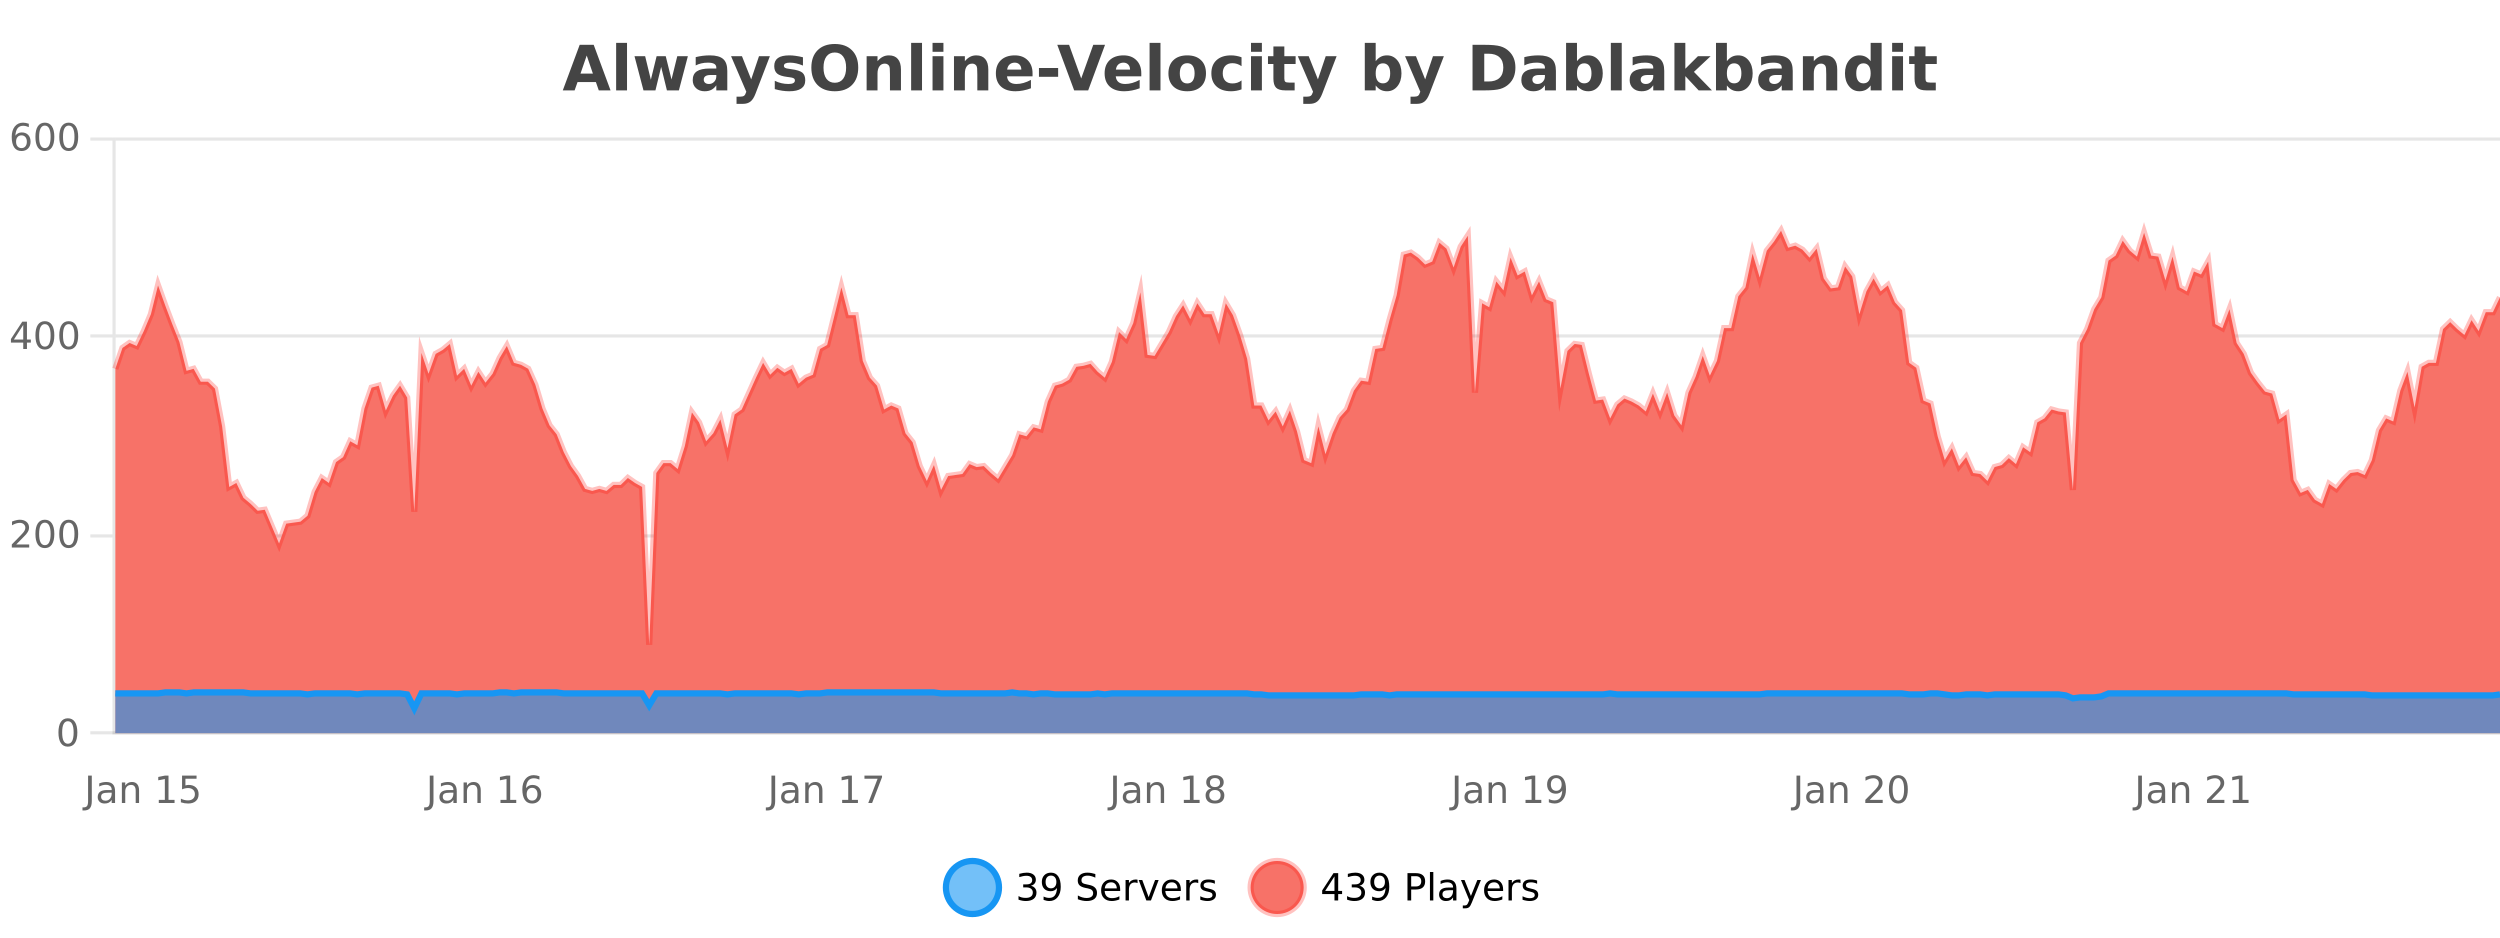
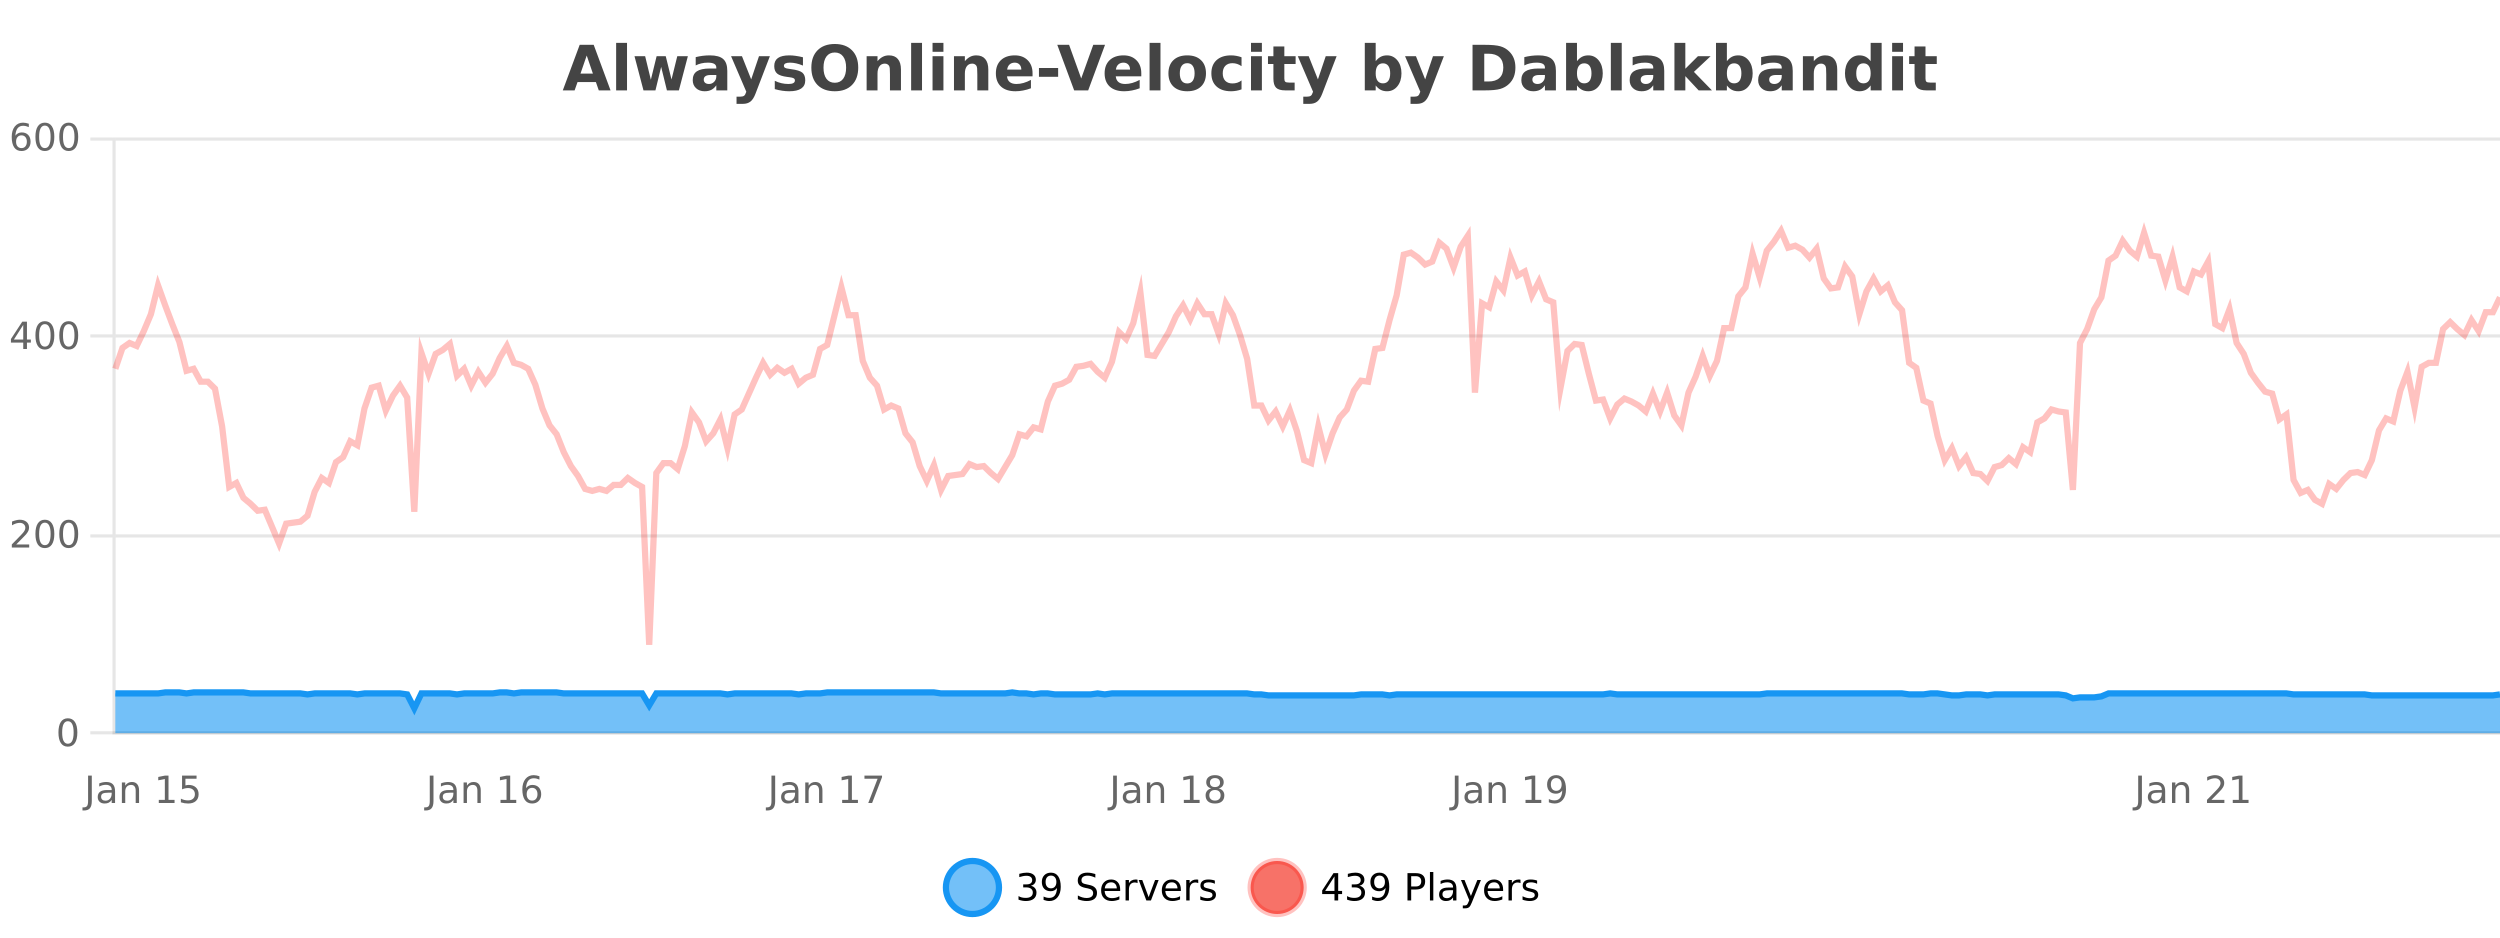
<svg xmlns="http://www.w3.org/2000/svg" width="800pt" height="300pt" viewBox="0 0 800 300" version="1.1">
  <defs>
    <clipPath id="clip1">
      <path d="M 274 263 L 348 263 L 348 300 L 274 300 Z M 274 263 " />
    </clipPath>
    <clipPath id="clip2">
      <path d="M 371 263 L 446 263 L 446 300 L 371 300 Z M 371 263 " />
    </clipPath>
    <clipPath id="clip3">
-       <path d="M 36.906 73 L 800 73 L 800 234.602 L 36.906 234.602 Z M 36.906 73 " />
-     </clipPath>
+       </clipPath>
    <clipPath id="clip4">
      <path d="M 35.906 45 L 800 45 L 800 235 L 35.906 235 Z M 35.906 45 " />
    </clipPath>
    <clipPath id="clip5">
      <path d="M 36.906 221 L 800 221 L 800 234.602 L 36.906 234.602 Z M 36.906 221 " />
    </clipPath>
    <clipPath id="clip6">
      <path d="M 35.906 193 L 800 193 L 800 235.602 L 35.906 235.602 Z M 35.906 193 " />
    </clipPath>
  </defs>
  <g id="surface405196">
-     <rect x="0" y="0" width="800" height="300" style="fill:rgb(100%,100%,100%);fill-opacity:1;stroke:none;" />
    <path style="fill:none;stroke-width:1;stroke-linecap:butt;stroke-linejoin:miter;stroke:rgb(0%,0%,0%);stroke-opacity:0.098;stroke-miterlimit:10;" d="M 37 234.5 L 800 234.5 " />
    <path style="fill:none;stroke-width:1;stroke-linecap:butt;stroke-linejoin:miter;stroke:rgb(0%,0%,0%);stroke-opacity:0.098;stroke-miterlimit:10;" d="M 28.906 234.5 L 36 234.5 " />
    <path style="fill:none;stroke-width:1;stroke-linecap:butt;stroke-linejoin:miter;stroke:rgb(0%,0%,0%);stroke-opacity:0.098;stroke-miterlimit:10;" d="M 37 171.5 L 800 171.5 " />
    <path style="fill:none;stroke-width:1;stroke-linecap:butt;stroke-linejoin:miter;stroke:rgb(0%,0%,0%);stroke-opacity:0.098;stroke-miterlimit:10;" d="M 28.906 171.5 L 36 171.5 " />
    <path style="fill:none;stroke-width:1;stroke-linecap:butt;stroke-linejoin:miter;stroke:rgb(0%,0%,0%);stroke-opacity:0.098;stroke-miterlimit:10;" d="M 37 107.5 L 800 107.5 " />
    <path style="fill:none;stroke-width:1;stroke-linecap:butt;stroke-linejoin:miter;stroke:rgb(0%,0%,0%);stroke-opacity:0.098;stroke-miterlimit:10;" d="M 28.906 107.5 L 36 107.5 " />
    <path style="fill:none;stroke-width:1;stroke-linecap:butt;stroke-linejoin:miter;stroke:rgb(0%,0%,0%);stroke-opacity:0.098;stroke-miterlimit:10;" d="M 37 44.5 L 800 44.5 " />
    <path style="fill:none;stroke-width:1;stroke-linecap:butt;stroke-linejoin:miter;stroke:rgb(0%,0%,0%);stroke-opacity:0.098;stroke-miterlimit:10;" d="M 28.906 44.5 L 36 44.5 " />
    <path style=" stroke:none;fill-rule:nonzero;fill:rgb(9.02%,58.824%,95.294%);fill-opacity:0.6;" d="M 319.672 284 C 319.672 288.688 315.871 292.484 311.188 292.484 C 306.5 292.484 302.699 288.688 302.699 284 C 302.699 279.312 306.5 275.516 311.188 275.516 C 315.871 275.516 319.672 279.312 319.672 284 Z M 319.672 284 " />
    <g clip-path="url(#clip1)" clip-rule="nonzero">
      <path style="fill:none;stroke-width:2;stroke-linecap:butt;stroke-linejoin:miter;stroke:rgb(9.02%,58.824%,95.294%);stroke-opacity:1;stroke-miterlimit:10;" d="M 319.672 284 C 319.672 288.688 315.871 292.484 311.188 292.484 C 306.5 292.484 302.699 288.688 302.699 284 C 302.699 279.312 306.5 275.516 311.188 275.516 C 315.871 275.516 319.672 279.312 319.672 284 Z M 319.672 284 " />
    </g>
    <path style=" stroke:none;fill-rule:nonzero;fill:rgb(0%,0%,0%);fill-opacity:1;" d="M 329.875 283.438 C 330.438 283.562 330.875 283.82 331.188 284.203 C 331.508 284.578 331.672 285.047 331.672 285.609 C 331.672 286.477 331.375 287.148 330.781 287.625 C 330.188 288.094 329.344 288.328 328.25 288.328 C 327.883 288.328 327.504 288.289 327.109 288.219 C 326.723 288.148 326.328 288.039 325.922 287.891 L 325.922 286.75 C 326.242 286.938 326.598 287.086 326.984 287.188 C 327.379 287.281 327.789 287.328 328.219 287.328 C 328.957 287.328 329.52 287.184 329.906 286.891 C 330.301 286.602 330.5 286.172 330.5 285.609 C 330.5 285.102 330.316 284.699 329.953 284.406 C 329.586 284.117 329.086 283.969 328.453 283.969 L 327.422 283.969 L 327.422 283 L 328.5 283 C 329.07 283 329.516 282.887 329.828 282.656 C 330.141 282.418 330.297 282.078 330.297 281.641 C 330.297 281.195 330.133 280.852 329.812 280.609 C 329.5 280.371 329.047 280.25 328.453 280.25 C 328.117 280.25 327.766 280.289 327.391 280.359 C 327.023 280.422 326.617 280.527 326.172 280.672 L 326.172 279.625 C 326.629 279.5 327.051 279.406 327.438 279.344 C 327.832 279.281 328.203 279.25 328.547 279.25 C 329.453 279.25 330.164 279.453 330.688 279.859 C 331.207 280.266 331.469 280.82 331.469 281.516 C 331.469 282.008 331.328 282.418 331.047 282.75 C 330.773 283.086 330.383 283.312 329.875 283.438 Z M 333.949 287.969 L 333.949 286.891 C 334.25 287.039 334.551 287.148 334.855 287.219 C 335.156 287.293 335.457 287.328 335.762 287.328 C 336.543 287.328 337.137 287.07 337.543 286.547 C 337.957 286.016 338.191 285.215 338.246 284.141 C 338.027 284.484 337.738 284.746 337.387 284.922 C 337.043 285.102 336.656 285.188 336.23 285.188 C 335.355 285.188 334.66 284.93 334.152 284.406 C 333.641 283.875 333.387 283.148 333.387 282.219 C 333.387 281.324 333.652 280.605 334.184 280.062 C 334.715 279.523 335.422 279.25 336.309 279.25 C 337.316 279.25 338.09 279.641 338.621 280.422 C 339.16 281.195 339.434 282.32 339.434 283.797 C 339.434 285.172 339.105 286.273 338.449 287.094 C 337.793 287.918 336.91 288.328 335.809 288.328 C 335.504 288.328 335.203 288.297 334.902 288.234 C 334.598 288.18 334.281 288.094 333.949 287.969 Z M 336.309 284.266 C 336.84 284.266 337.262 284.086 337.574 283.719 C 337.887 283.355 338.043 282.855 338.043 282.219 C 338.043 281.594 337.887 281.102 337.574 280.734 C 337.262 280.371 336.84 280.188 336.309 280.188 C 335.777 280.188 335.355 280.371 335.043 280.734 C 334.738 281.102 334.59 281.594 334.59 282.219 C 334.59 282.855 334.738 283.355 335.043 283.719 C 335.355 284.086 335.777 284.266 336.309 284.266 Z M 350.508 279.688 L 350.508 280.844 C 350.059 280.637 349.633 280.48 349.227 280.375 C 348.828 280.262 348.449 280.203 348.086 280.203 C 347.438 280.203 346.938 280.328 346.586 280.578 C 346.242 280.828 346.07 281.188 346.07 281.656 C 346.07 282.043 346.184 282.336 346.414 282.531 C 346.641 282.73 347.086 282.887 347.742 283 L 348.445 283.156 C 349.328 283.324 349.98 283.621 350.398 284.047 C 350.824 284.465 351.039 285.027 351.039 285.734 C 351.039 286.59 350.75 287.234 350.18 287.672 C 349.617 288.109 348.781 288.328 347.68 288.328 C 347.273 288.328 346.836 288.281 346.367 288.188 C 345.898 288.094 345.414 287.953 344.914 287.766 L 344.914 286.547 C 345.391 286.82 345.859 287.023 346.32 287.156 C 346.789 287.293 347.242 287.359 347.68 287.359 C 348.355 287.359 348.875 287.23 349.242 286.969 C 349.617 286.699 349.805 286.32 349.805 285.828 C 349.805 285.402 349.668 285.07 349.398 284.828 C 349.137 284.578 348.703 284.398 348.102 284.281 L 347.383 284.141 C 346.496 283.965 345.855 283.688 345.461 283.312 C 345.074 282.938 344.883 282.418 344.883 281.75 C 344.883 280.969 345.152 280.359 345.695 279.922 C 346.234 279.477 346.984 279.25 347.945 279.25 C 348.359 279.25 348.777 279.289 349.195 279.359 C 349.621 279.434 350.059 279.543 350.508 279.688 Z M 358.453 284.609 L 358.453 285.125 L 353.484 285.125 C 353.535 285.875 353.758 286.445 354.156 286.828 C 354.562 287.215 355.117 287.406 355.828 287.406 C 356.242 287.406 356.645 287.359 357.031 287.266 C 357.426 287.164 357.816 287.008 358.203 286.797 L 358.203 287.828 C 357.805 287.984 357.406 288.105 357 288.188 C 356.594 288.281 356.18 288.328 355.766 288.328 C 354.723 288.328 353.895 288.027 353.281 287.422 C 352.664 286.809 352.359 285.98 352.359 284.938 C 352.359 283.867 352.648 283.016 353.234 282.391 C 353.816 281.758 354.598 281.438 355.578 281.438 C 356.461 281.438 357.16 281.727 357.672 282.297 C 358.191 282.859 358.453 283.633 358.453 284.609 Z M 357.375 284.281 C 357.363 283.699 357.195 283.23 356.875 282.875 C 356.551 282.523 356.125 282.344 355.594 282.344 C 354.988 282.344 354.504 282.516 354.141 282.859 C 353.785 283.203 353.582 283.684 353.531 284.297 Z M 364.023 282.594 C 363.898 282.531 363.762 282.484 363.617 282.453 C 363.48 282.414 363.324 282.391 363.148 282.391 C 362.543 282.391 362.074 282.59 361.742 282.984 C 361.418 283.383 361.258 283.953 361.258 284.703 L 361.258 288.156 L 360.18 288.156 L 360.18 281.594 L 361.258 281.594 L 361.258 282.609 C 361.484 282.215 361.781 281.922 362.148 281.734 C 362.512 281.539 362.953 281.438 363.477 281.438 C 363.547 281.438 363.625 281.445 363.711 281.453 C 363.805 281.465 363.902 281.48 364.008 281.5 Z M 364.379 281.594 L 365.52 281.594 L 367.566 287.094 L 369.629 281.594 L 370.77 281.594 L 368.301 288.156 L 366.832 288.156 Z M 377.871 284.609 L 377.871 285.125 L 372.902 285.125 C 372.953 285.875 373.176 286.445 373.574 286.828 C 373.98 287.215 374.535 287.406 375.246 287.406 C 375.66 287.406 376.062 287.359 376.449 287.266 C 376.844 287.164 377.234 287.008 377.621 286.797 L 377.621 287.828 C 377.223 287.984 376.824 288.105 376.418 288.188 C 376.012 288.281 375.598 288.328 375.184 288.328 C 374.141 288.328 373.312 288.027 372.699 287.422 C 372.082 286.809 371.777 285.98 371.777 284.938 C 371.777 283.867 372.066 283.016 372.652 282.391 C 373.234 281.758 374.016 281.438 374.996 281.438 C 375.879 281.438 376.578 281.727 377.09 282.297 C 377.609 282.859 377.871 283.633 377.871 284.609 Z M 376.793 284.281 C 376.781 283.699 376.613 283.23 376.293 282.875 C 375.969 282.523 375.543 282.344 375.012 282.344 C 374.406 282.344 373.922 282.516 373.559 282.859 C 373.203 283.203 373 283.684 372.949 284.297 Z M 383.441 282.594 C 383.316 282.531 383.18 282.484 383.035 282.453 C 382.898 282.414 382.742 282.391 382.566 282.391 C 381.961 282.391 381.492 282.59 381.16 282.984 C 380.836 283.383 380.676 283.953 380.676 284.703 L 380.676 288.156 L 379.598 288.156 L 379.598 281.594 L 380.676 281.594 L 380.676 282.609 C 380.902 282.215 381.199 281.922 381.566 281.734 C 381.93 281.539 382.371 281.438 382.895 281.438 C 382.965 281.438 383.043 281.445 383.129 281.453 C 383.223 281.465 383.32 281.48 383.426 281.5 Z M 388.75 281.781 L 388.75 282.812 C 388.445 282.656 388.129 282.543 387.797 282.469 C 387.473 282.387 387.133 282.344 386.781 282.344 C 386.25 282.344 385.848 282.43 385.578 282.594 C 385.305 282.75 385.172 282.996 385.172 283.328 C 385.172 283.578 385.266 283.777 385.453 283.922 C 385.648 284.059 386.039 284.188 386.625 284.312 L 386.984 284.406 C 387.754 284.562 388.301 284.793 388.625 285.094 C 388.945 285.398 389.109 285.812 389.109 286.344 C 389.109 286.961 388.863 287.445 388.375 287.797 C 387.895 288.152 387.234 288.328 386.391 288.328 C 386.035 288.328 385.664 288.289 385.281 288.219 C 384.906 288.156 384.508 288.059 384.094 287.922 L 384.094 286.797 C 384.488 287.008 384.879 287.164 385.266 287.266 C 385.648 287.371 386.035 287.422 386.422 287.422 C 386.922 287.422 387.305 287.34 387.578 287.172 C 387.859 286.996 388 286.746 388 286.422 C 388 286.133 387.898 285.906 387.703 285.75 C 387.504 285.594 387.07 285.445 386.406 285.297 L 386.031 285.219 C 385.363 285.074 384.879 284.855 384.578 284.562 C 384.285 284.273 384.141 283.875 384.141 283.375 C 384.141 282.75 384.359 282.273 384.797 281.938 C 385.234 281.605 385.852 281.438 386.656 281.438 C 387.051 281.438 387.426 281.469 387.781 281.531 C 388.133 281.586 388.457 281.668 388.75 281.781 Z M 321.188 277.016 " />
    <path style=" stroke:none;fill-rule:nonzero;fill:rgb(96.863%,44.706%,40.784%);fill-opacity:1;" d="M 417.172 284 C 417.172 288.688 413.375 292.484 408.688 292.484 C 404 292.484 400.203 288.688 400.203 284 C 400.203 279.312 404 275.516 408.688 275.516 C 413.375 275.516 417.172 279.312 417.172 284 Z M 417.172 284 " />
    <g clip-path="url(#clip2)" clip-rule="nonzero">
      <path style="fill:none;stroke-width:2;stroke-linecap:butt;stroke-linejoin:miter;stroke:rgb(100%,4.706%,0%);stroke-opacity:0.247;stroke-miterlimit:10;" d="M 417.172 284 C 417.172 288.688 413.375 292.484 408.688 292.484 C 404 292.484 400.203 288.688 400.203 284 C 400.203 279.312 404 275.516 408.688 275.516 C 413.375 275.516 417.172 279.312 417.172 284 Z M 417.172 284 " />
    </g>
    <path style=" stroke:none;fill-rule:nonzero;fill:rgb(0%,0%,0%);fill-opacity:1;" d="M 427.031 280.438 L 424.047 285.109 L 427.031 285.109 Z M 426.719 279.406 L 428.219 279.406 L 428.219 285.109 L 429.469 285.109 L 429.469 286.094 L 428.219 286.094 L 428.219 288.156 L 427.031 288.156 L 427.031 286.094 L 423.094 286.094 L 423.094 284.953 Z M 435.012 283.438 C 435.574 283.562 436.012 283.82 436.324 284.203 C 436.645 284.578 436.809 285.047 436.809 285.609 C 436.809 286.477 436.512 287.148 435.918 287.625 C 435.324 288.094 434.48 288.328 433.387 288.328 C 433.02 288.328 432.641 288.289 432.246 288.219 C 431.859 288.148 431.465 288.039 431.059 287.891 L 431.059 286.75 C 431.379 286.938 431.734 287.086 432.121 287.188 C 432.516 287.281 432.926 287.328 433.355 287.328 C 434.094 287.328 434.656 287.184 435.043 286.891 C 435.438 286.602 435.637 286.172 435.637 285.609 C 435.637 285.102 435.453 284.699 435.09 284.406 C 434.723 284.117 434.223 283.969 433.59 283.969 L 432.559 283.969 L 432.559 283 L 433.637 283 C 434.207 283 434.652 282.887 434.965 282.656 C 435.277 282.418 435.434 282.078 435.434 281.641 C 435.434 281.195 435.27 280.852 434.949 280.609 C 434.637 280.371 434.184 280.25 433.59 280.25 C 433.254 280.25 432.902 280.289 432.527 280.359 C 432.16 280.422 431.754 280.527 431.309 280.672 L 431.309 279.625 C 431.766 279.5 432.188 279.406 432.574 279.344 C 432.969 279.281 433.34 279.25 433.684 279.25 C 434.59 279.25 435.301 279.453 435.824 279.859 C 436.344 280.266 436.605 280.82 436.605 281.516 C 436.605 282.008 436.465 282.418 436.184 282.75 C 435.91 283.086 435.52 283.312 435.012 283.438 Z M 439.086 287.969 L 439.086 286.891 C 439.387 287.039 439.688 287.148 439.992 287.219 C 440.293 287.293 440.594 287.328 440.898 287.328 C 441.68 287.328 442.273 287.07 442.68 286.547 C 443.094 286.016 443.328 285.215 443.383 284.141 C 443.164 284.484 442.875 284.746 442.523 284.922 C 442.18 285.102 441.793 285.188 441.367 285.188 C 440.492 285.188 439.797 284.93 439.289 284.406 C 438.777 283.875 438.523 283.148 438.523 282.219 C 438.523 281.324 438.789 280.605 439.32 280.062 C 439.852 279.523 440.559 279.25 441.445 279.25 C 442.453 279.25 443.227 279.641 443.758 280.422 C 444.297 281.195 444.57 282.32 444.57 283.797 C 444.57 285.172 444.242 286.273 443.586 287.094 C 442.93 287.918 442.047 288.328 440.945 288.328 C 440.641 288.328 440.34 288.297 440.039 288.234 C 439.734 288.18 439.418 288.094 439.086 287.969 Z M 441.445 284.266 C 441.977 284.266 442.398 284.086 442.711 283.719 C 443.023 283.355 443.18 282.855 443.18 282.219 C 443.18 281.594 443.023 281.102 442.711 280.734 C 442.398 280.371 441.977 280.188 441.445 280.188 C 440.914 280.188 440.492 280.371 440.18 280.734 C 439.875 281.102 439.727 281.594 439.727 282.219 C 439.727 282.855 439.875 283.355 440.18 283.719 C 440.492 284.086 440.914 284.266 441.445 284.266 Z M 451.578 280.375 L 451.578 283.672 L 453.062 283.672 C 453.613 283.672 454.039 283.531 454.344 283.25 C 454.645 282.961 454.797 282.547 454.797 282.016 C 454.797 281.496 454.645 281.094 454.344 280.812 C 454.039 280.523 453.613 280.375 453.062 280.375 Z M 450.391 279.406 L 453.062 279.406 C 454.051 279.406 454.797 279.633 455.297 280.078 C 455.797 280.516 456.047 281.164 456.047 282.016 C 456.047 282.883 455.797 283.539 455.297 283.984 C 454.797 284.422 454.051 284.641 453.062 284.641 L 451.578 284.641 L 451.578 288.156 L 450.391 288.156 Z M 457.582 279.031 L 458.66 279.031 L 458.66 288.156 L 457.582 288.156 Z M 463.898 284.859 C 463.031 284.859 462.43 284.961 462.086 285.156 C 461.75 285.355 461.586 285.695 461.586 286.172 C 461.586 286.559 461.711 286.867 461.961 287.094 C 462.219 287.312 462.562 287.422 462.992 287.422 C 463.594 287.422 464.074 287.215 464.43 286.797 C 464.793 286.371 464.977 285.805 464.977 285.094 L 464.977 284.859 Z M 466.055 284.406 L 466.055 288.156 L 464.977 288.156 L 464.977 287.156 C 464.727 287.555 464.418 287.852 464.055 288.047 C 463.688 288.234 463.242 288.328 462.711 288.328 C 462.031 288.328 461.496 288.141 461.102 287.766 C 460.703 287.383 460.508 286.875 460.508 286.25 C 460.508 285.512 460.75 284.953 461.242 284.578 C 461.742 284.203 462.48 284.016 463.461 284.016 L 464.977 284.016 L 464.977 283.906 C 464.977 283.406 464.809 283.023 464.477 282.75 C 464.152 282.48 463.699 282.344 463.117 282.344 C 462.742 282.344 462.371 282.391 462.008 282.484 C 461.652 282.578 461.312 282.715 460.992 282.891 L 460.992 281.891 C 461.387 281.734 461.766 281.621 462.133 281.547 C 462.508 281.477 462.871 281.438 463.227 281.438 C 464.172 281.438 464.883 281.684 465.352 282.172 C 465.82 282.664 466.055 283.406 466.055 284.406 Z M 471.004 288.766 C 470.699 289.547 470.402 290.055 470.113 290.297 C 469.82 290.535 469.434 290.656 468.957 290.656 L 468.098 290.656 L 468.098 289.75 L 468.723 289.75 C 469.023 289.75 469.254 289.676 469.41 289.531 C 469.574 289.395 469.758 289.066 469.957 288.547 L 470.16 288.047 L 467.504 281.594 L 468.645 281.594 L 470.691 286.719 L 472.754 281.594 L 473.895 281.594 Z M 480.996 284.609 L 480.996 285.125 L 476.027 285.125 C 476.078 285.875 476.301 286.445 476.699 286.828 C 477.105 287.215 477.66 287.406 478.371 287.406 C 478.785 287.406 479.188 287.359 479.574 287.266 C 479.969 287.164 480.359 287.008 480.746 286.797 L 480.746 287.828 C 480.348 287.984 479.949 288.105 479.543 288.188 C 479.137 288.281 478.723 288.328 478.309 288.328 C 477.266 288.328 476.438 288.027 475.824 287.422 C 475.207 286.809 474.902 285.98 474.902 284.938 C 474.902 283.867 475.191 283.016 475.777 282.391 C 476.359 281.758 477.141 281.438 478.121 281.438 C 479.004 281.438 479.703 281.727 480.215 282.297 C 480.734 282.859 480.996 283.633 480.996 284.609 Z M 479.918 284.281 C 479.906 283.699 479.738 283.23 479.418 282.875 C 479.094 282.523 478.668 282.344 478.137 282.344 C 477.531 282.344 477.047 282.516 476.684 282.859 C 476.328 283.203 476.125 283.684 476.074 284.297 Z M 486.566 282.594 C 486.441 282.531 486.305 282.484 486.16 282.453 C 486.023 282.414 485.867 282.391 485.691 282.391 C 485.086 282.391 484.617 282.59 484.285 282.984 C 483.961 283.383 483.801 283.953 483.801 284.703 L 483.801 288.156 L 482.723 288.156 L 482.723 281.594 L 483.801 281.594 L 483.801 282.609 C 484.027 282.215 484.324 281.922 484.691 281.734 C 485.055 281.539 485.496 281.438 486.02 281.438 C 486.09 281.438 486.168 281.445 486.254 281.453 C 486.348 281.465 486.445 281.48 486.551 281.5 Z M 491.875 281.781 L 491.875 282.812 C 491.57 282.656 491.254 282.543 490.922 282.469 C 490.598 282.387 490.258 282.344 489.906 282.344 C 489.375 282.344 488.973 282.43 488.703 282.594 C 488.43 282.75 488.297 282.996 488.297 283.328 C 488.297 283.578 488.391 283.777 488.578 283.922 C 488.773 284.059 489.164 284.188 489.75 284.312 L 490.109 284.406 C 490.879 284.562 491.426 284.793 491.75 285.094 C 492.07 285.398 492.234 285.812 492.234 286.344 C 492.234 286.961 491.988 287.445 491.5 287.797 C 491.02 288.152 490.359 288.328 489.516 288.328 C 489.16 288.328 488.789 288.289 488.406 288.219 C 488.031 288.156 487.633 288.059 487.219 287.922 L 487.219 286.797 C 487.613 287.008 488.004 287.164 488.391 287.266 C 488.773 287.371 489.16 287.422 489.547 287.422 C 490.047 287.422 490.43 287.34 490.703 287.172 C 490.984 286.996 491.125 286.746 491.125 286.422 C 491.125 286.133 491.023 285.906 490.828 285.75 C 490.629 285.594 490.195 285.445 489.531 285.297 L 489.156 285.219 C 488.488 285.074 488.004 284.855 487.703 284.562 C 487.41 284.273 487.266 283.875 487.266 283.375 C 487.266 282.75 487.484 282.273 487.922 281.938 C 488.359 281.605 488.977 281.438 489.781 281.438 C 490.176 281.438 490.551 281.469 490.906 281.531 C 491.258 281.586 491.582 281.668 491.875 281.781 Z M 418.688 277.016 " />
    <path style=" stroke:none;fill-rule:nonzero;fill:rgb(26.667%,26.667%,26.667%);fill-opacity:1;" d="M 190.688 26.266 L 184.812 26.266 L 183.875 28.922 L 180.094 28.922 L 185.5 14.344 L 189.984 14.344 L 195.375 28.922 L 191.609 28.922 Z M 185.75 23.562 L 189.734 23.562 L 187.75 17.766 Z M 197.164 13.719 L 200.648 13.719 L 200.648 28.922 L 197.164 28.922 Z M 203.039 17.984 L 206.445 17.984 L 208.273 25.516 L 210.117 17.984 L 213.039 17.984 L 214.883 25.438 L 216.727 17.984 L 220.117 17.984 L 217.242 28.922 L 213.414 28.922 L 211.57 21.406 L 209.742 28.922 L 205.914 28.922 Z M 227.391 24 C 226.66 24 226.113 24.125 225.75 24.375 C 225.383 24.617 225.203 24.98 225.203 25.469 C 225.203 25.906 225.348 26.25 225.641 26.5 C 225.941 26.75 226.352 26.875 226.875 26.875 C 227.531 26.875 228.082 26.641 228.531 26.172 C 228.988 25.703 229.219 25.117 229.219 24.406 L 229.219 24 Z M 232.734 22.688 L 232.734 28.922 L 229.219 28.922 L 229.219 27.297 C 228.75 27.965 228.219 28.449 227.625 28.75 C 227.039 29.051 226.328 29.203 225.484 29.203 C 224.359 29.203 223.441 28.875 222.734 28.219 C 222.023 27.555 221.672 26.695 221.672 25.641 C 221.672 24.359 222.109 23.422 222.984 22.828 C 223.867 22.227 225.258 21.922 227.156 21.922 L 229.219 21.922 L 229.219 21.641 C 229.219 21.09 229 20.688 228.562 20.438 C 228.125 20.18 227.441 20.047 226.516 20.047 C 225.766 20.047 225.066 20.125 224.422 20.281 C 223.773 20.43 223.176 20.648 222.625 20.938 L 222.625 18.281 C 223.375 18.094 224.125 17.953 224.875 17.859 C 225.633 17.766 226.395 17.719 227.156 17.719 C 229.125 17.719 230.547 18.109 231.422 18.891 C 232.297 19.664 232.734 20.93 232.734 22.688 Z M 233.941 17.984 L 237.426 17.984 L 240.379 25.406 L 242.879 17.984 L 246.363 17.984 L 241.77 29.953 C 241.309 31.172 240.77 32.02 240.145 32.5 C 239.527 32.988 238.723 33.234 237.723 33.234 L 235.691 33.234 L 235.691 30.938 L 236.785 30.938 C 237.379 30.938 237.809 30.844 238.082 30.656 C 238.352 30.469 238.559 30.129 238.707 29.641 L 238.816 29.344 Z M 256.945 18.328 L 256.945 20.984 C 256.203 20.672 255.484 20.438 254.789 20.281 C 254.09 20.125 253.43 20.047 252.805 20.047 C 252.148 20.047 251.656 20.133 251.336 20.297 C 251.012 20.465 250.852 20.719 250.852 21.062 C 250.852 21.344 250.969 21.559 251.211 21.703 C 251.461 21.852 251.898 21.961 252.523 22.031 L 253.148 22.125 C 254.938 22.355 256.141 22.73 256.758 23.25 C 257.371 23.773 257.68 24.59 257.68 25.703 C 257.68 26.871 257.246 27.746 256.383 28.328 C 255.527 28.914 254.25 29.203 252.555 29.203 C 251.824 29.203 251.074 29.145 250.305 29.031 C 249.531 28.918 248.742 28.746 247.93 28.516 L 247.93 25.859 C 248.625 26.203 249.34 26.461 250.07 26.625 C 250.797 26.793 251.543 26.875 252.305 26.875 C 252.992 26.875 253.508 26.781 253.852 26.594 C 254.195 26.406 254.367 26.125 254.367 25.75 C 254.367 25.438 254.246 25.211 254.008 25.062 C 253.766 24.906 253.293 24.789 252.586 24.703 L 251.977 24.625 C 250.414 24.43 249.32 24.07 248.695 23.547 C 248.07 23.016 247.758 22.215 247.758 21.141 C 247.758 19.984 248.152 19.125 248.945 18.562 C 249.746 18 250.965 17.719 252.602 17.719 C 253.246 17.719 253.922 17.773 254.633 17.875 C 255.34 17.969 256.109 18.121 256.945 18.328 Z M 267.133 16.797 C 265.984 16.797 265.094 17.227 264.461 18.078 C 263.836 18.922 263.523 20.109 263.523 21.641 C 263.523 23.172 263.836 24.367 264.461 25.219 C 265.094 26.062 265.984 26.484 267.133 26.484 C 268.277 26.484 269.168 26.062 269.805 25.219 C 270.438 24.367 270.758 23.172 270.758 21.641 C 270.758 20.109 270.438 18.922 269.805 18.078 C 269.168 17.227 268.277 16.797 267.133 16.797 Z M 267.133 14.078 C 269.477 14.078 271.309 14.75 272.633 16.094 C 273.965 17.43 274.633 19.277 274.633 21.641 C 274.633 24.008 273.965 25.859 272.633 27.203 C 271.309 28.539 269.477 29.203 267.133 29.203 C 264.789 29.203 262.949 28.539 261.617 27.203 C 260.293 25.859 259.633 24.008 259.633 21.641 C 259.633 19.277 260.293 17.43 261.617 16.094 C 262.949 14.75 264.789 14.078 267.133 14.078 Z M 288.305 22.266 L 288.305 28.922 L 284.789 28.922 L 284.789 23.828 C 284.789 22.883 284.766 22.23 284.727 21.875 C 284.684 21.512 284.609 21.246 284.508 21.078 C 284.371 20.852 284.184 20.672 283.945 20.547 C 283.715 20.422 283.449 20.359 283.148 20.359 C 282.418 20.359 281.844 20.641 281.43 21.203 C 281.012 21.766 280.805 22.547 280.805 23.547 L 280.805 28.922 L 277.32 28.922 L 277.32 17.984 L 280.805 17.984 L 280.805 19.578 C 281.336 18.945 281.898 18.477 282.492 18.172 C 283.086 17.871 283.734 17.719 284.445 17.719 C 285.715 17.719 286.672 18.109 287.32 18.891 C 287.977 19.664 288.305 20.789 288.305 22.266 Z M 291.562 13.719 L 295.047 13.719 L 295.047 28.922 L 291.562 28.922 Z M 298.414 17.984 L 301.898 17.984 L 301.898 28.922 L 298.414 28.922 Z M 298.414 13.719 L 301.898 13.719 L 301.898 16.578 L 298.414 16.578 Z M 316.258 22.266 L 316.258 28.922 L 312.742 28.922 L 312.742 23.828 C 312.742 22.883 312.719 22.23 312.68 21.875 C 312.637 21.512 312.562 21.246 312.461 21.078 C 312.324 20.852 312.137 20.672 311.898 20.547 C 311.668 20.422 311.402 20.359 311.102 20.359 C 310.371 20.359 309.797 20.641 309.383 21.203 C 308.965 21.766 308.758 22.547 308.758 23.547 L 308.758 28.922 L 305.273 28.922 L 305.273 17.984 L 308.758 17.984 L 308.758 19.578 C 309.289 18.945 309.852 18.477 310.445 18.172 C 311.039 17.871 311.688 17.719 312.398 17.719 C 313.668 17.719 314.625 18.109 315.273 18.891 C 315.93 19.664 316.258 20.789 316.258 22.266 Z M 330.414 23.422 L 330.414 24.422 L 322.242 24.422 C 322.324 25.246 322.621 25.859 323.133 26.266 C 323.641 26.672 324.352 26.875 325.258 26.875 C 325.996 26.875 326.75 26.766 327.523 26.547 C 328.293 26.328 329.086 26 329.898 25.562 L 329.898 28.25 C 329.074 28.562 328.246 28.797 327.414 28.953 C 326.59 29.117 325.766 29.203 324.945 29.203 C 322.965 29.203 321.422 28.703 320.32 27.703 C 319.227 26.695 318.68 25.281 318.68 23.469 C 318.68 21.68 319.215 20.273 320.289 19.25 C 321.371 18.23 322.855 17.719 324.742 17.719 C 326.461 17.719 327.836 18.242 328.867 19.281 C 329.898 20.312 330.414 21.695 330.414 23.422 Z M 326.82 22.266 C 326.82 21.602 326.625 21.062 326.242 20.656 C 325.855 20.25 325.352 20.047 324.727 20.047 C 324.047 20.047 323.496 20.242 323.07 20.625 C 322.652 21 322.391 21.547 322.289 22.266 Z M 332.465 21.75 L 338.605 21.75 L 338.605 24.578 L 332.465 24.578 Z M 338.328 14.344 L 342.109 14.344 L 345.984 25.109 L 349.844 14.344 L 353.609 14.344 L 348.219 28.922 L 343.734 28.922 Z M 365.211 23.422 L 365.211 24.422 L 357.039 24.422 C 357.121 25.246 357.418 25.859 357.93 26.266 C 358.438 26.672 359.148 26.875 360.055 26.875 C 360.793 26.875 361.547 26.766 362.32 26.547 C 363.09 26.328 363.883 26 364.695 25.562 L 364.695 28.25 C 363.871 28.562 363.043 28.797 362.211 28.953 C 361.387 29.117 360.562 29.203 359.742 29.203 C 357.762 29.203 356.219 28.703 355.117 27.703 C 354.023 26.695 353.477 25.281 353.477 23.469 C 353.477 21.68 354.012 20.273 355.086 19.25 C 356.168 18.23 357.652 17.719 359.539 17.719 C 361.258 17.719 362.633 18.242 363.664 19.281 C 364.695 20.312 365.211 21.695 365.211 23.422 Z M 361.617 22.266 C 361.617 21.602 361.422 21.062 361.039 20.656 C 360.652 20.25 360.148 20.047 359.523 20.047 C 358.844 20.047 358.293 20.242 357.867 20.625 C 357.449 21 357.188 21.547 357.086 22.266 Z M 367.867 13.719 L 371.352 13.719 L 371.352 28.922 L 367.867 28.922 Z M 379.93 20.219 C 379.148 20.219 378.555 20.5 378.148 21.062 C 377.742 21.617 377.539 22.418 377.539 23.469 C 377.539 24.512 377.742 25.312 378.148 25.875 C 378.555 26.43 379.148 26.703 379.93 26.703 C 380.688 26.703 381.266 26.43 381.664 25.875 C 382.07 25.312 382.273 24.512 382.273 23.469 C 382.273 22.418 382.07 21.617 381.664 21.062 C 381.266 20.5 380.688 20.219 379.93 20.219 Z M 379.93 17.719 C 381.805 17.719 383.266 18.23 384.32 19.25 C 385.383 20.262 385.914 21.668 385.914 23.469 C 385.914 25.262 385.383 26.668 384.32 27.688 C 383.266 28.699 381.805 29.203 379.93 29.203 C 378.031 29.203 376.555 28.699 375.492 27.688 C 374.43 26.668 373.898 25.262 373.898 23.469 C 373.898 21.668 374.43 20.262 375.492 19.25 C 376.555 18.23 378.031 17.719 379.93 17.719 Z M 397.293 18.328 L 397.293 21.172 C 396.824 20.852 396.348 20.609 395.871 20.453 C 395.391 20.297 394.891 20.219 394.371 20.219 C 393.402 20.219 392.641 20.508 392.09 21.078 C 391.547 21.641 391.277 22.438 391.277 23.469 C 391.277 24.492 391.547 25.289 392.09 25.859 C 392.641 26.422 393.402 26.703 394.371 26.703 C 394.922 26.703 395.441 26.625 395.934 26.469 C 396.422 26.305 396.875 26.059 397.293 25.734 L 397.293 28.594 C 396.75 28.805 396.199 28.953 395.637 29.047 C 395.074 29.148 394.504 29.203 393.934 29.203 C 391.965 29.203 390.422 28.699 389.309 27.688 C 388.191 26.68 387.637 25.273 387.637 23.469 C 387.637 21.656 388.191 20.246 389.309 19.234 C 390.422 18.227 391.965 17.719 393.934 17.719 C 394.504 17.719 395.066 17.773 395.621 17.875 C 396.184 17.969 396.738 18.121 397.293 18.328 Z M 400.32 17.984 L 403.805 17.984 L 403.805 28.922 L 400.32 28.922 Z M 400.32 13.719 L 403.805 13.719 L 403.805 16.578 L 400.32 16.578 Z M 410.988 14.875 L 410.988 17.984 L 414.598 17.984 L 414.598 20.484 L 410.988 20.484 L 410.988 25.125 C 410.988 25.637 411.086 25.98 411.285 26.156 C 411.492 26.336 411.895 26.422 412.488 26.422 L 414.285 26.422 L 414.285 28.922 L 411.285 28.922 C 409.91 28.922 408.93 28.637 408.348 28.062 C 407.773 27.48 407.488 26.5 407.488 25.125 L 407.488 20.484 L 405.754 20.484 L 405.754 17.984 L 407.488 17.984 L 407.488 14.875 Z M 415.297 17.984 L 418.781 17.984 L 421.734 25.406 L 424.234 17.984 L 427.719 17.984 L 423.125 29.953 C 422.664 31.172 422.125 32.02 421.5 32.5 C 420.883 32.988 420.078 33.234 419.078 33.234 L 417.047 33.234 L 417.047 30.938 L 418.141 30.938 C 418.734 30.938 419.164 30.844 419.438 30.656 C 419.707 30.469 419.914 30.129 420.062 29.641 L 420.172 29.344 Z M 442.547 26.672 C 443.297 26.672 443.867 26.402 444.266 25.859 C 444.66 25.309 444.859 24.512 444.859 23.469 C 444.859 22.43 444.66 21.637 444.266 21.094 C 443.867 20.543 443.297 20.266 442.547 20.266 C 441.797 20.266 441.219 20.543 440.812 21.094 C 440.414 21.637 440.219 22.43 440.219 23.469 C 440.219 24.5 440.414 25.293 440.812 25.844 C 441.219 26.398 441.797 26.672 442.547 26.672 Z M 440.219 19.578 C 440.707 18.945 441.242 18.477 441.828 18.172 C 442.41 17.871 443.082 17.719 443.844 17.719 C 445.195 17.719 446.305 18.258 447.172 19.328 C 448.035 20.402 448.469 21.781 448.469 23.469 C 448.469 25.148 448.035 26.523 447.172 27.594 C 446.305 28.668 445.195 29.203 443.844 29.203 C 443.082 29.203 442.41 29.051 441.828 28.75 C 441.242 28.449 440.707 27.98 440.219 27.344 L 440.219 28.922 L 436.734 28.922 L 436.734 13.719 L 440.219 13.719 Z M 449.617 17.984 L 453.102 17.984 L 456.055 25.406 L 458.555 17.984 L 462.039 17.984 L 457.445 29.953 C 456.984 31.172 456.445 32.02 455.82 32.5 C 455.203 32.988 454.398 33.234 453.398 33.234 L 451.367 33.234 L 451.367 30.938 L 452.461 30.938 C 453.055 30.938 453.484 30.844 453.758 30.656 C 454.027 30.469 454.234 30.129 454.383 29.641 L 454.492 29.344 Z M 474.961 17.188 L 474.961 26.078 L 476.305 26.078 C 477.844 26.078 479.023 25.699 479.836 24.938 C 480.648 24.18 481.055 23.07 481.055 21.609 C 481.055 20.172 480.648 19.078 479.836 18.328 C 479.031 17.57 477.855 17.188 476.305 17.188 Z M 471.211 14.344 L 475.164 14.344 C 477.383 14.344 479.031 14.5 480.117 14.812 C 481.199 15.125 482.125 15.664 482.898 16.422 C 483.586 17.078 484.094 17.84 484.43 18.703 C 484.762 19.559 484.93 20.527 484.93 21.609 C 484.93 22.715 484.762 23.699 484.43 24.562 C 484.094 25.43 483.586 26.188 482.898 26.844 C 482.117 27.594 481.18 28.133 480.086 28.453 C 478.992 28.766 477.352 28.922 475.164 28.922 L 471.211 28.922 Z M 492.547 24 C 491.816 24 491.27 24.125 490.906 24.375 C 490.539 24.617 490.359 24.98 490.359 25.469 C 490.359 25.906 490.504 26.25 490.797 26.5 C 491.098 26.75 491.508 26.875 492.031 26.875 C 492.688 26.875 493.238 26.641 493.688 26.172 C 494.145 25.703 494.375 25.117 494.375 24.406 L 494.375 24 Z M 497.891 22.688 L 497.891 28.922 L 494.375 28.922 L 494.375 27.297 C 493.906 27.965 493.375 28.449 492.781 28.75 C 492.195 29.051 491.484 29.203 490.641 29.203 C 489.516 29.203 488.598 28.875 487.891 28.219 C 487.18 27.555 486.828 26.695 486.828 25.641 C 486.828 24.359 487.266 23.422 488.141 22.828 C 489.023 22.227 490.414 21.922 492.312 21.922 L 494.375 21.922 L 494.375 21.641 C 494.375 21.09 494.156 20.688 493.719 20.438 C 493.281 20.18 492.598 20.047 491.672 20.047 C 490.922 20.047 490.223 20.125 489.578 20.281 C 488.93 20.43 488.332 20.648 487.781 20.938 L 487.781 18.281 C 488.531 18.094 489.281 17.953 490.031 17.859 C 490.789 17.766 491.551 17.719 492.312 17.719 C 494.281 17.719 495.703 18.109 496.578 18.891 C 497.453 19.664 497.891 20.93 497.891 22.688 Z M 506.961 26.672 C 507.711 26.672 508.281 26.402 508.68 25.859 C 509.074 25.309 509.273 24.512 509.273 23.469 C 509.273 22.43 509.074 21.637 508.68 21.094 C 508.281 20.543 507.711 20.266 506.961 20.266 C 506.211 20.266 505.633 20.543 505.227 21.094 C 504.828 21.637 504.633 22.43 504.633 23.469 C 504.633 24.5 504.828 25.293 505.227 25.844 C 505.633 26.398 506.211 26.672 506.961 26.672 Z M 504.633 19.578 C 505.121 18.945 505.656 18.477 506.242 18.172 C 506.824 17.871 507.496 17.719 508.258 17.719 C 509.609 17.719 510.719 18.258 511.586 19.328 C 512.449 20.402 512.883 21.781 512.883 23.469 C 512.883 25.148 512.449 26.523 511.586 27.594 C 510.719 28.668 509.609 29.203 508.258 29.203 C 507.496 29.203 506.824 29.051 506.242 28.75 C 505.656 28.449 505.121 27.98 504.633 27.344 L 504.633 28.922 L 501.148 28.922 L 501.148 13.719 L 504.633 13.719 Z M 515.469 13.719 L 518.953 13.719 L 518.953 28.922 L 515.469 28.922 Z M 527.211 24 C 526.48 24 525.934 24.125 525.57 24.375 C 525.203 24.617 525.023 24.98 525.023 25.469 C 525.023 25.906 525.168 26.25 525.461 26.5 C 525.762 26.75 526.172 26.875 526.695 26.875 C 527.352 26.875 527.902 26.641 528.352 26.172 C 528.809 25.703 529.039 25.117 529.039 24.406 L 529.039 24 Z M 532.555 22.688 L 532.555 28.922 L 529.039 28.922 L 529.039 27.297 C 528.57 27.965 528.039 28.449 527.445 28.75 C 526.859 29.051 526.148 29.203 525.305 29.203 C 524.18 29.203 523.262 28.875 522.555 28.219 C 521.844 27.555 521.492 26.695 521.492 25.641 C 521.492 24.359 521.93 23.422 522.805 22.828 C 523.688 22.227 525.078 21.922 526.977 21.922 L 529.039 21.922 L 529.039 21.641 C 529.039 21.09 528.82 20.688 528.383 20.438 C 527.945 20.18 527.262 20.047 526.336 20.047 C 525.586 20.047 524.887 20.125 524.242 20.281 C 523.594 20.43 522.996 20.648 522.445 20.938 L 522.445 18.281 C 523.195 18.094 523.945 17.953 524.695 17.859 C 525.453 17.766 526.215 17.719 526.977 17.719 C 528.945 17.719 530.367 18.109 531.242 18.891 C 532.117 19.664 532.555 20.93 532.555 22.688 Z M 535.82 13.719 L 539.305 13.719 L 539.305 22 L 543.336 17.984 L 547.398 17.984 L 542.055 23 L 547.82 28.922 L 543.57 28.922 L 539.305 24.359 L 539.305 28.922 L 535.82 28.922 Z M 554.93 26.672 C 555.68 26.672 556.25 26.402 556.648 25.859 C 557.043 25.309 557.242 24.512 557.242 23.469 C 557.242 22.43 557.043 21.637 556.648 21.094 C 556.25 20.543 555.68 20.266 554.93 20.266 C 554.18 20.266 553.602 20.543 553.195 21.094 C 552.797 21.637 552.602 22.43 552.602 23.469 C 552.602 24.5 552.797 25.293 553.195 25.844 C 553.602 26.398 554.18 26.672 554.93 26.672 Z M 552.602 19.578 C 553.09 18.945 553.625 18.477 554.211 18.172 C 554.793 17.871 555.465 17.719 556.227 17.719 C 557.578 17.719 558.688 18.258 559.555 19.328 C 560.418 20.402 560.852 21.781 560.852 23.469 C 560.852 25.148 560.418 26.523 559.555 27.594 C 558.688 28.668 557.578 29.203 556.227 29.203 C 555.465 29.203 554.793 29.051 554.211 28.75 C 553.625 28.449 553.09 27.98 552.602 27.344 L 552.602 28.922 L 549.117 28.922 L 549.117 13.719 L 552.602 13.719 Z M 568.328 24 C 567.598 24 567.051 24.125 566.688 24.375 C 566.32 24.617 566.141 24.98 566.141 25.469 C 566.141 25.906 566.285 26.25 566.578 26.5 C 566.879 26.75 567.289 26.875 567.812 26.875 C 568.469 26.875 569.02 26.641 569.469 26.172 C 569.926 25.703 570.156 25.117 570.156 24.406 L 570.156 24 Z M 573.672 22.688 L 573.672 28.922 L 570.156 28.922 L 570.156 27.297 C 569.688 27.965 569.156 28.449 568.562 28.75 C 567.977 29.051 567.266 29.203 566.422 29.203 C 565.297 29.203 564.379 28.875 563.672 28.219 C 562.961 27.555 562.609 26.695 562.609 25.641 C 562.609 24.359 563.047 23.422 563.922 22.828 C 564.805 22.227 566.195 21.922 568.094 21.922 L 570.156 21.922 L 570.156 21.641 C 570.156 21.09 569.938 20.688 569.5 20.438 C 569.062 20.18 568.379 20.047 567.453 20.047 C 566.703 20.047 566.004 20.125 565.359 20.281 C 564.711 20.43 564.113 20.648 563.562 20.938 L 563.562 18.281 C 564.312 18.094 565.062 17.953 565.812 17.859 C 566.57 17.766 567.332 17.719 568.094 17.719 C 570.062 17.719 571.484 18.109 572.359 18.891 C 573.234 19.664 573.672 20.93 573.672 22.688 Z M 587.914 22.266 L 587.914 28.922 L 584.398 28.922 L 584.398 23.828 C 584.398 22.883 584.375 22.23 584.336 21.875 C 584.293 21.512 584.219 21.246 584.117 21.078 C 583.98 20.852 583.793 20.672 583.555 20.547 C 583.324 20.422 583.059 20.359 582.758 20.359 C 582.027 20.359 581.453 20.641 581.039 21.203 C 580.621 21.766 580.414 22.547 580.414 23.547 L 580.414 28.922 L 576.93 28.922 L 576.93 17.984 L 580.414 17.984 L 580.414 19.578 C 580.945 18.945 581.508 18.477 582.102 18.172 C 582.695 17.871 583.344 17.719 584.055 17.719 C 585.324 17.719 586.281 18.109 586.93 18.891 C 587.586 19.664 587.914 20.789 587.914 22.266 Z M 598.609 19.578 L 598.609 13.719 L 602.125 13.719 L 602.125 28.922 L 598.609 28.922 L 598.609 27.344 C 598.129 27.992 597.598 28.465 597.016 28.766 C 596.43 29.055 595.758 29.203 595 29.203 C 593.656 29.203 592.551 28.668 591.688 27.594 C 590.82 26.523 590.391 25.148 590.391 23.469 C 590.391 21.781 590.82 20.402 591.688 19.328 C 592.551 18.258 593.656 17.719 595 17.719 C 595.758 17.719 596.43 17.871 597.016 18.172 C 597.598 18.477 598.129 18.945 598.609 19.578 Z M 596.297 26.672 C 597.047 26.672 597.617 26.402 598.016 25.859 C 598.41 25.309 598.609 24.512 598.609 23.469 C 598.609 22.43 598.41 21.637 598.016 21.094 C 597.617 20.543 597.047 20.266 596.297 20.266 C 595.555 20.266 594.988 20.543 594.594 21.094 C 594.195 21.637 594 22.43 594 23.469 C 594 24.512 594.195 25.309 594.594 25.859 C 594.988 26.402 595.555 26.672 596.297 26.672 Z M 605.484 17.984 L 608.969 17.984 L 608.969 28.922 L 605.484 28.922 Z M 605.484 13.719 L 608.969 13.719 L 608.969 16.578 L 605.484 16.578 Z M 616.156 14.875 L 616.156 17.984 L 619.766 17.984 L 619.766 20.484 L 616.156 20.484 L 616.156 25.125 C 616.156 25.637 616.254 25.98 616.453 26.156 C 616.66 26.336 617.062 26.422 617.656 26.422 L 619.453 26.422 L 619.453 28.922 L 616.453 28.922 C 615.078 28.922 614.098 28.637 613.516 28.062 C 612.941 27.48 612.656 26.5 612.656 25.125 L 612.656 20.484 L 610.922 20.484 L 610.922 17.984 L 612.656 17.984 L 612.656 14.875 Z M 180 10.359 " />
    <path style="fill:none;stroke-width:1;stroke-linecap:butt;stroke-linejoin:miter;stroke:rgb(0%,0%,0%);stroke-opacity:0.098;stroke-miterlimit:10;" d="M 36 234.5 L 801 234.5 " />
    <path style=" stroke:none;fill-rule:nonzero;fill:rgb(40%,40%,40%);fill-opacity:1;" d="M 28.188 248.203 L 29.375 248.203 L 29.375 256.344 C 29.375 257.395 29.172 258.16 28.766 258.641 C 28.367 259.117 27.727 259.359 26.844 259.359 L 26.391 259.359 L 26.391 258.359 L 26.766 258.359 C 27.285 258.359 27.648 258.211 27.859 257.922 C 28.078 257.629 28.188 257.102 28.188 256.344 Z M 34.664 253.656 C 33.797 253.656 33.195 253.758 32.852 253.953 C 32.516 254.152 32.352 254.492 32.352 254.969 C 32.352 255.355 32.477 255.664 32.727 255.891 C 32.984 256.109 33.328 256.219 33.758 256.219 C 34.359 256.219 34.84 256.012 35.195 255.594 C 35.559 255.168 35.742 254.602 35.742 253.891 L 35.742 253.656 Z M 36.82 253.203 L 36.82 256.953 L 35.742 256.953 L 35.742 255.953 C 35.492 256.352 35.184 256.648 34.82 256.844 C 34.453 257.031 34.008 257.125 33.477 257.125 C 32.797 257.125 32.262 256.938 31.867 256.562 C 31.469 256.18 31.273 255.672 31.273 255.047 C 31.273 254.309 31.516 253.75 32.008 253.375 C 32.508 253 33.246 252.812 34.227 252.812 L 35.742 252.812 L 35.742 252.703 C 35.742 252.203 35.574 251.82 35.242 251.547 C 34.918 251.277 34.465 251.141 33.883 251.141 C 33.508 251.141 33.137 251.188 32.773 251.281 C 32.418 251.375 32.078 251.512 31.758 251.688 L 31.758 250.688 C 32.152 250.531 32.531 250.418 32.898 250.344 C 33.273 250.273 33.637 250.234 33.992 250.234 C 34.938 250.234 35.648 250.48 36.117 250.969 C 36.586 251.461 36.82 252.203 36.82 253.203 Z M 44.5 252.984 L 44.5 256.953 L 43.422 256.953 L 43.422 253.031 C 43.422 252.406 43.297 251.945 43.047 251.641 C 42.805 251.328 42.445 251.172 41.969 251.172 C 41.383 251.172 40.922 251.359 40.578 251.734 C 40.242 252.102 40.078 252.605 40.078 253.25 L 40.078 256.953 L 39 256.953 L 39 250.391 L 40.078 250.391 L 40.078 251.406 C 40.336 251.012 40.641 250.719 40.984 250.531 C 41.336 250.336 41.742 250.234 42.203 250.234 C 42.953 250.234 43.52 250.469 43.906 250.938 C 44.301 251.398 44.5 252.078 44.5 252.984 Z M 50.812 255.953 L 52.75 255.953 L 52.75 249.281 L 50.641 249.703 L 50.641 248.625 L 52.734 248.203 L 53.922 248.203 L 53.922 255.953 L 55.859 255.953 L 55.859 256.953 L 50.812 256.953 Z M 58.258 248.203 L 62.898 248.203 L 62.898 249.203 L 59.336 249.203 L 59.336 251.344 C 59.512 251.281 59.684 251.242 59.852 251.219 C 60.027 251.188 60.199 251.172 60.367 251.172 C 61.344 251.172 62.121 251.445 62.695 251.984 C 63.266 252.516 63.555 253.234 63.555 254.141 C 63.555 255.09 63.258 255.824 62.664 256.344 C 62.078 256.867 61.258 257.125 60.195 257.125 C 59.82 257.125 59.438 257.094 59.055 257.031 C 58.68 256.969 58.289 256.875 57.883 256.75 L 57.883 255.562 C 58.234 255.75 58.602 255.891 58.977 255.984 C 59.352 256.078 59.746 256.125 60.164 256.125 C 60.84 256.125 61.375 255.949 61.773 255.594 C 62.168 255.242 62.367 254.758 62.367 254.141 C 62.367 253.539 62.168 253.059 61.773 252.703 C 61.375 252.352 60.84 252.172 60.164 252.172 C 59.852 252.172 59.531 252.211 59.211 252.281 C 58.898 252.344 58.578 252.449 58.258 252.594 Z M 27.016 245.816 " />
    <path style=" stroke:none;fill-rule:nonzero;fill:rgb(40%,40%,40%);fill-opacity:1;" d="M 137.527 248.203 L 138.715 248.203 L 138.715 256.344 C 138.715 257.395 138.512 258.16 138.105 258.641 C 137.707 259.117 137.066 259.359 136.184 259.359 L 135.73 259.359 L 135.73 258.359 L 136.105 258.359 C 136.625 258.359 136.988 258.211 137.199 257.922 C 137.418 257.629 137.527 257.102 137.527 256.344 Z M 144.004 253.656 C 143.137 253.656 142.535 253.758 142.191 253.953 C 141.855 254.152 141.691 254.492 141.691 254.969 C 141.691 255.355 141.816 255.664 142.066 255.891 C 142.324 256.109 142.668 256.219 143.098 256.219 C 143.699 256.219 144.18 256.012 144.535 255.594 C 144.898 255.168 145.082 254.602 145.082 253.891 L 145.082 253.656 Z M 146.16 253.203 L 146.16 256.953 L 145.082 256.953 L 145.082 255.953 C 144.832 256.352 144.523 256.648 144.16 256.844 C 143.793 257.031 143.348 257.125 142.816 257.125 C 142.137 257.125 141.602 256.938 141.207 256.562 C 140.809 256.18 140.613 255.672 140.613 255.047 C 140.613 254.309 140.855 253.75 141.348 253.375 C 141.848 253 142.586 252.812 143.566 252.812 L 145.082 252.812 L 145.082 252.703 C 145.082 252.203 144.914 251.82 144.582 251.547 C 144.258 251.277 143.805 251.141 143.223 251.141 C 142.848 251.141 142.477 251.188 142.113 251.281 C 141.758 251.375 141.418 251.512 141.098 251.688 L 141.098 250.688 C 141.492 250.531 141.871 250.418 142.238 250.344 C 142.613 250.273 142.977 250.234 143.332 250.234 C 144.277 250.234 144.988 250.48 145.457 250.969 C 145.926 251.461 146.16 252.203 146.16 253.203 Z M 153.844 252.984 L 153.844 256.953 L 152.766 256.953 L 152.766 253.031 C 152.766 252.406 152.641 251.945 152.391 251.641 C 152.148 251.328 151.789 251.172 151.312 251.172 C 150.727 251.172 150.266 251.359 149.922 251.734 C 149.586 252.102 149.422 252.605 149.422 253.25 L 149.422 256.953 L 148.344 256.953 L 148.344 250.391 L 149.422 250.391 L 149.422 251.406 C 149.68 251.012 149.984 250.719 150.328 250.531 C 150.68 250.336 151.086 250.234 151.547 250.234 C 152.297 250.234 152.863 250.469 153.25 250.938 C 153.645 251.398 153.844 252.078 153.844 252.984 Z M 160.152 255.953 L 162.09 255.953 L 162.09 249.281 L 159.98 249.703 L 159.98 248.625 L 162.074 248.203 L 163.262 248.203 L 163.262 255.953 L 165.199 255.953 L 165.199 256.953 L 160.152 256.953 Z M 170.273 252.109 C 169.742 252.109 169.32 252.293 169.008 252.656 C 168.695 253.023 168.539 253.516 168.539 254.141 C 168.539 254.777 168.695 255.277 169.008 255.641 C 169.32 256.008 169.742 256.188 170.273 256.188 C 170.805 256.188 171.219 256.008 171.523 255.641 C 171.836 255.277 171.992 254.777 171.992 254.141 C 171.992 253.516 171.836 253.023 171.523 252.656 C 171.219 252.293 170.805 252.109 170.273 252.109 Z M 172.617 248.391 L 172.617 249.469 C 172.312 249.336 172.012 249.23 171.711 249.156 C 171.406 249.086 171.109 249.047 170.82 249.047 C 170.039 249.047 169.438 249.312 169.023 249.844 C 168.617 250.367 168.383 251.156 168.32 252.219 C 168.547 251.887 168.836 251.633 169.18 251.453 C 169.531 251.266 169.918 251.172 170.336 251.172 C 171.211 251.172 171.902 251.438 172.414 251.969 C 172.922 252.5 173.18 253.227 173.18 254.141 C 173.18 255.047 172.914 255.773 172.383 256.312 C 171.852 256.855 171.148 257.125 170.273 257.125 C 169.25 257.125 168.477 256.742 167.945 255.969 C 167.414 255.188 167.148 254.062 167.148 252.594 C 167.148 251.211 167.477 250.105 168.133 249.281 C 168.789 248.461 169.668 248.047 170.773 248.047 C 171.062 248.047 171.359 248.078 171.664 248.141 C 171.965 248.195 172.281 248.277 172.617 248.391 Z M 136.355 245.816 " />
    <path style=" stroke:none;fill-rule:nonzero;fill:rgb(40%,40%,40%);fill-opacity:1;" d="M 246.867 248.203 L 248.055 248.203 L 248.055 256.344 C 248.055 257.395 247.852 258.16 247.445 258.641 C 247.047 259.117 246.406 259.359 245.523 259.359 L 245.07 259.359 L 245.07 258.359 L 245.445 258.359 C 245.965 258.359 246.328 258.211 246.539 257.922 C 246.758 257.629 246.867 257.102 246.867 256.344 Z M 253.344 253.656 C 252.477 253.656 251.875 253.758 251.531 253.953 C 251.195 254.152 251.031 254.492 251.031 254.969 C 251.031 255.355 251.156 255.664 251.406 255.891 C 251.664 256.109 252.008 256.219 252.438 256.219 C 253.039 256.219 253.52 256.012 253.875 255.594 C 254.238 255.168 254.422 254.602 254.422 253.891 L 254.422 253.656 Z M 255.5 253.203 L 255.5 256.953 L 254.422 256.953 L 254.422 255.953 C 254.172 256.352 253.863 256.648 253.5 256.844 C 253.133 257.031 252.688 257.125 252.156 257.125 C 251.477 257.125 250.941 256.938 250.547 256.562 C 250.148 256.18 249.953 255.672 249.953 255.047 C 249.953 254.309 250.195 253.75 250.688 253.375 C 251.188 253 251.926 252.812 252.906 252.812 L 254.422 252.812 L 254.422 252.703 C 254.422 252.203 254.254 251.82 253.922 251.547 C 253.598 251.277 253.145 251.141 252.562 251.141 C 252.188 251.141 251.816 251.188 251.453 251.281 C 251.098 251.375 250.758 251.512 250.438 251.688 L 250.438 250.688 C 250.832 250.531 251.211 250.418 251.578 250.344 C 251.953 250.273 252.316 250.234 252.672 250.234 C 253.617 250.234 254.328 250.48 254.797 250.969 C 255.266 251.461 255.5 252.203 255.5 253.203 Z M 263.18 252.984 L 263.18 256.953 L 262.102 256.953 L 262.102 253.031 C 262.102 252.406 261.977 251.945 261.727 251.641 C 261.484 251.328 261.125 251.172 260.648 251.172 C 260.062 251.172 259.602 251.359 259.258 251.734 C 258.922 252.102 258.758 252.605 258.758 253.25 L 258.758 256.953 L 257.68 256.953 L 257.68 250.391 L 258.758 250.391 L 258.758 251.406 C 259.016 251.012 259.32 250.719 259.664 250.531 C 260.016 250.336 260.422 250.234 260.883 250.234 C 261.633 250.234 262.199 250.469 262.586 250.938 C 262.98 251.398 263.18 252.078 263.18 252.984 Z M 269.492 255.953 L 271.43 255.953 L 271.43 249.281 L 269.32 249.703 L 269.32 248.625 L 271.414 248.203 L 272.602 248.203 L 272.602 255.953 L 274.539 255.953 L 274.539 256.953 L 269.492 256.953 Z M 276.625 248.203 L 282.25 248.203 L 282.25 248.703 L 279.078 256.953 L 277.844 256.953 L 280.828 249.203 L 276.625 249.203 Z M 245.695 245.816 " />
    <path style=" stroke:none;fill-rule:nonzero;fill:rgb(40%,40%,40%);fill-opacity:1;" d="M 356.203 248.203 L 357.391 248.203 L 357.391 256.344 C 357.391 257.395 357.188 258.16 356.781 258.641 C 356.383 259.117 355.742 259.359 354.859 259.359 L 354.406 259.359 L 354.406 258.359 L 354.781 258.359 C 355.301 258.359 355.664 258.211 355.875 257.922 C 356.094 257.629 356.203 257.102 356.203 256.344 Z M 362.68 253.656 C 361.812 253.656 361.211 253.758 360.867 253.953 C 360.531 254.152 360.367 254.492 360.367 254.969 C 360.367 255.355 360.492 255.664 360.742 255.891 C 361 256.109 361.344 256.219 361.773 256.219 C 362.375 256.219 362.855 256.012 363.211 255.594 C 363.574 255.168 363.758 254.602 363.758 253.891 L 363.758 253.656 Z M 364.836 253.203 L 364.836 256.953 L 363.758 256.953 L 363.758 255.953 C 363.508 256.352 363.199 256.648 362.836 256.844 C 362.469 257.031 362.023 257.125 361.492 257.125 C 360.812 257.125 360.277 256.938 359.883 256.562 C 359.484 256.18 359.289 255.672 359.289 255.047 C 359.289 254.309 359.531 253.75 360.023 253.375 C 360.523 253 361.262 252.812 362.242 252.812 L 363.758 252.812 L 363.758 252.703 C 363.758 252.203 363.59 251.82 363.258 251.547 C 362.934 251.277 362.48 251.141 361.898 251.141 C 361.523 251.141 361.152 251.188 360.789 251.281 C 360.434 251.375 360.094 251.512 359.773 251.688 L 359.773 250.688 C 360.168 250.531 360.547 250.418 360.914 250.344 C 361.289 250.273 361.652 250.234 362.008 250.234 C 362.953 250.234 363.664 250.48 364.133 250.969 C 364.602 251.461 364.836 252.203 364.836 253.203 Z M 372.516 252.984 L 372.516 256.953 L 371.438 256.953 L 371.438 253.031 C 371.438 252.406 371.312 251.945 371.062 251.641 C 370.82 251.328 370.461 251.172 369.984 251.172 C 369.398 251.172 368.938 251.359 368.594 251.734 C 368.258 252.102 368.094 252.605 368.094 253.25 L 368.094 256.953 L 367.016 256.953 L 367.016 250.391 L 368.094 250.391 L 368.094 251.406 C 368.352 251.012 368.656 250.719 369 250.531 C 369.352 250.336 369.758 250.234 370.219 250.234 C 370.969 250.234 371.535 250.469 371.922 250.938 C 372.316 251.398 372.516 252.078 372.516 252.984 Z M 378.828 255.953 L 380.766 255.953 L 380.766 249.281 L 378.656 249.703 L 378.656 248.625 L 380.75 248.203 L 381.938 248.203 L 381.938 255.953 L 383.875 255.953 L 383.875 256.953 L 378.828 256.953 Z M 388.789 252.797 C 388.227 252.797 387.781 252.949 387.461 253.25 C 387.137 253.555 386.977 253.965 386.977 254.484 C 386.977 255.016 387.137 255.434 387.461 255.734 C 387.781 256.039 388.227 256.188 388.789 256.188 C 389.352 256.188 389.793 256.039 390.117 255.734 C 390.438 255.434 390.602 255.016 390.602 254.484 C 390.602 253.965 390.438 253.555 390.117 253.25 C 389.805 252.949 389.359 252.797 388.789 252.797 Z M 387.602 252.297 C 387.102 252.172 386.703 251.938 386.414 251.594 C 386.133 251.242 385.992 250.812 385.992 250.312 C 385.992 249.617 386.242 249.062 386.742 248.656 C 387.242 248.25 387.922 248.047 388.789 248.047 C 389.664 248.047 390.344 248.25 390.836 248.656 C 391.336 249.062 391.586 249.617 391.586 250.312 C 391.586 250.812 391.445 251.242 391.164 251.594 C 390.883 251.938 390.484 252.172 389.977 252.297 C 390.547 252.434 390.992 252.695 391.305 253.078 C 391.625 253.465 391.789 253.934 391.789 254.484 C 391.789 255.34 391.527 255.996 391.008 256.453 C 390.496 256.902 389.758 257.125 388.789 257.125 C 387.828 257.125 387.09 256.902 386.57 256.453 C 386.047 255.996 385.789 255.34 385.789 254.484 C 385.789 253.934 385.949 253.465 386.273 253.078 C 386.594 252.695 387.039 252.434 387.602 252.297 Z M 387.18 250.422 C 387.18 250.883 387.32 251.234 387.602 251.484 C 387.883 251.734 388.277 251.859 388.789 251.859 C 389.297 251.859 389.695 251.734 389.977 251.484 C 390.266 251.234 390.414 250.883 390.414 250.422 C 390.414 249.977 390.266 249.625 389.977 249.375 C 389.695 249.117 389.297 248.984 388.789 248.984 C 388.277 248.984 387.883 249.117 387.602 249.375 C 387.32 249.625 387.18 249.977 387.18 250.422 Z M 355.031 245.816 " />
    <path style=" stroke:none;fill-rule:nonzero;fill:rgb(40%,40%,40%);fill-opacity:1;" d="M 465.543 248.203 L 466.73 248.203 L 466.73 256.344 C 466.73 257.395 466.527 258.16 466.121 258.641 C 465.723 259.117 465.082 259.359 464.199 259.359 L 463.746 259.359 L 463.746 258.359 L 464.121 258.359 C 464.641 258.359 465.004 258.211 465.215 257.922 C 465.434 257.629 465.543 257.102 465.543 256.344 Z M 472.02 253.656 C 471.152 253.656 470.551 253.758 470.207 253.953 C 469.871 254.152 469.707 254.492 469.707 254.969 C 469.707 255.355 469.832 255.664 470.082 255.891 C 470.34 256.109 470.684 256.219 471.113 256.219 C 471.715 256.219 472.195 256.012 472.551 255.594 C 472.914 255.168 473.098 254.602 473.098 253.891 L 473.098 253.656 Z M 474.176 253.203 L 474.176 256.953 L 473.098 256.953 L 473.098 255.953 C 472.848 256.352 472.539 256.648 472.176 256.844 C 471.809 257.031 471.363 257.125 470.832 257.125 C 470.152 257.125 469.617 256.938 469.223 256.562 C 468.824 256.18 468.629 255.672 468.629 255.047 C 468.629 254.309 468.871 253.75 469.363 253.375 C 469.863 253 470.602 252.812 471.582 252.812 L 473.098 252.812 L 473.098 252.703 C 473.098 252.203 472.93 251.82 472.598 251.547 C 472.273 251.277 471.82 251.141 471.238 251.141 C 470.863 251.141 470.492 251.188 470.129 251.281 C 469.773 251.375 469.434 251.512 469.113 251.688 L 469.113 250.688 C 469.508 250.531 469.887 250.418 470.254 250.344 C 470.629 250.273 470.992 250.234 471.348 250.234 C 472.293 250.234 473.004 250.48 473.473 250.969 C 473.941 251.461 474.176 252.203 474.176 253.203 Z M 481.859 252.984 L 481.859 256.953 L 480.781 256.953 L 480.781 253.031 C 480.781 252.406 480.656 251.945 480.406 251.641 C 480.164 251.328 479.805 251.172 479.328 251.172 C 478.742 251.172 478.281 251.359 477.938 251.734 C 477.602 252.102 477.438 252.605 477.438 253.25 L 477.438 256.953 L 476.359 256.953 L 476.359 250.391 L 477.438 250.391 L 477.438 251.406 C 477.695 251.012 478 250.719 478.344 250.531 C 478.695 250.336 479.102 250.234 479.562 250.234 C 480.312 250.234 480.879 250.469 481.266 250.938 C 481.66 251.398 481.859 252.078 481.859 252.984 Z M 488.168 255.953 L 490.105 255.953 L 490.105 249.281 L 487.996 249.703 L 487.996 248.625 L 490.09 248.203 L 491.277 248.203 L 491.277 255.953 L 493.215 255.953 L 493.215 256.953 L 488.168 256.953 Z M 495.633 256.766 L 495.633 255.688 C 495.934 255.836 496.234 255.945 496.539 256.016 C 496.84 256.09 497.141 256.125 497.445 256.125 C 498.227 256.125 498.82 255.867 499.227 255.344 C 499.641 254.812 499.875 254.012 499.93 252.938 C 499.711 253.281 499.422 253.543 499.07 253.719 C 498.727 253.898 498.34 253.984 497.914 253.984 C 497.039 253.984 496.344 253.727 495.836 253.203 C 495.324 252.672 495.07 251.945 495.07 251.016 C 495.07 250.121 495.336 249.402 495.867 248.859 C 496.398 248.32 497.105 248.047 497.992 248.047 C 499 248.047 499.773 248.438 500.305 249.219 C 500.844 249.992 501.117 251.117 501.117 252.594 C 501.117 253.969 500.789 255.07 500.133 255.891 C 499.477 256.715 498.594 257.125 497.492 257.125 C 497.188 257.125 496.887 257.094 496.586 257.031 C 496.281 256.977 495.965 256.891 495.633 256.766 Z M 497.992 253.062 C 498.523 253.062 498.945 252.883 499.258 252.516 C 499.57 252.152 499.727 251.652 499.727 251.016 C 499.727 250.391 499.57 249.898 499.258 249.531 C 498.945 249.168 498.523 248.984 497.992 248.984 C 497.461 248.984 497.039 249.168 496.727 249.531 C 496.422 249.898 496.273 250.391 496.273 251.016 C 496.273 251.652 496.422 252.152 496.727 252.516 C 497.039 252.883 497.461 253.062 497.992 253.062 Z M 464.371 245.816 " />
-     <path style=" stroke:none;fill-rule:nonzero;fill:rgb(40%,40%,40%);fill-opacity:1;" d="M 574.883 248.203 L 576.07 248.203 L 576.07 256.344 C 576.07 257.395 575.867 258.16 575.461 258.641 C 575.062 259.117 574.422 259.359 573.539 259.359 L 573.086 259.359 L 573.086 258.359 L 573.461 258.359 C 573.98 258.359 574.344 258.211 574.555 257.922 C 574.773 257.629 574.883 257.102 574.883 256.344 Z M 581.359 253.656 C 580.492 253.656 579.891 253.758 579.547 253.953 C 579.211 254.152 579.047 254.492 579.047 254.969 C 579.047 255.355 579.172 255.664 579.422 255.891 C 579.68 256.109 580.023 256.219 580.453 256.219 C 581.055 256.219 581.535 256.012 581.891 255.594 C 582.254 255.168 582.438 254.602 582.438 253.891 L 582.438 253.656 Z M 583.516 253.203 L 583.516 256.953 L 582.438 256.953 L 582.438 255.953 C 582.188 256.352 581.879 256.648 581.516 256.844 C 581.148 257.031 580.703 257.125 580.172 257.125 C 579.492 257.125 578.957 256.938 578.562 256.562 C 578.164 256.18 577.969 255.672 577.969 255.047 C 577.969 254.309 578.211 253.75 578.703 253.375 C 579.203 253 579.941 252.812 580.922 252.812 L 582.438 252.812 L 582.438 252.703 C 582.438 252.203 582.27 251.82 581.938 251.547 C 581.613 251.277 581.16 251.141 580.578 251.141 C 580.203 251.141 579.832 251.188 579.469 251.281 C 579.113 251.375 578.773 251.512 578.453 251.688 L 578.453 250.688 C 578.848 250.531 579.227 250.418 579.594 250.344 C 579.969 250.273 580.332 250.234 580.688 250.234 C 581.633 250.234 582.344 250.48 582.812 250.969 C 583.281 251.461 583.516 252.203 583.516 253.203 Z M 591.195 252.984 L 591.195 256.953 L 590.117 256.953 L 590.117 253.031 C 590.117 252.406 589.992 251.945 589.742 251.641 C 589.5 251.328 589.141 251.172 588.664 251.172 C 588.078 251.172 587.617 251.359 587.273 251.734 C 586.938 252.102 586.773 252.605 586.773 253.25 L 586.773 256.953 L 585.695 256.953 L 585.695 250.391 L 586.773 250.391 L 586.773 251.406 C 587.031 251.012 587.336 250.719 587.68 250.531 C 588.031 250.336 588.438 250.234 588.898 250.234 C 589.648 250.234 590.215 250.469 590.602 250.938 C 590.996 251.398 591.195 252.078 591.195 252.984 Z M 598.32 255.953 L 602.461 255.953 L 602.461 256.953 L 596.898 256.953 L 596.898 255.953 C 597.344 255.496 597.953 254.875 598.727 254.094 C 599.508 253.305 599.996 252.793 600.195 252.562 C 600.578 252.148 600.844 251.793 600.992 251.5 C 601.148 251.199 601.227 250.906 601.227 250.625 C 601.227 250.156 601.059 249.777 600.727 249.484 C 600.402 249.195 599.98 249.047 599.461 249.047 C 599.086 249.047 598.688 249.109 598.273 249.234 C 597.867 249.359 597.43 249.559 596.961 249.828 L 596.961 248.625 C 597.438 248.438 597.883 248.297 598.289 248.203 C 598.703 248.102 599.086 248.047 599.43 248.047 C 600.336 248.047 601.059 248.277 601.602 248.734 C 602.141 249.184 602.414 249.789 602.414 250.547 C 602.414 250.902 602.344 251.242 602.211 251.562 C 602.074 251.887 601.828 252.266 601.477 252.703 C 601.371 252.82 601.059 253.148 600.539 253.688 C 600.016 254.23 599.277 254.984 598.32 255.953 Z M 607.469 248.984 C 606.863 248.984 606.406 249.289 606.094 249.891 C 605.789 250.484 605.641 251.387 605.641 252.594 C 605.641 253.793 605.789 254.695 606.094 255.297 C 606.406 255.891 606.863 256.188 607.469 256.188 C 608.082 256.188 608.539 255.891 608.844 255.297 C 609.156 254.695 609.312 253.793 609.312 252.594 C 609.312 251.387 609.156 250.484 608.844 249.891 C 608.539 249.289 608.082 248.984 607.469 248.984 Z M 607.469 248.047 C 608.445 248.047 609.195 248.438 609.719 249.219 C 610.238 249.992 610.5 251.117 610.5 252.594 C 610.5 254.062 610.238 255.188 609.719 255.969 C 609.195 256.742 608.445 257.125 607.469 257.125 C 606.488 257.125 605.738 256.742 605.219 255.969 C 604.707 255.188 604.453 254.062 604.453 252.594 C 604.453 251.117 604.707 249.992 605.219 249.219 C 605.738 248.438 606.488 248.047 607.469 248.047 Z M 573.711 245.816 " />
    <path style=" stroke:none;fill-rule:nonzero;fill:rgb(40%,40%,40%);fill-opacity:1;" d="M 684.223 248.203 L 685.41 248.203 L 685.41 256.344 C 685.41 257.395 685.207 258.16 684.801 258.641 C 684.402 259.117 683.762 259.359 682.879 259.359 L 682.426 259.359 L 682.426 258.359 L 682.801 258.359 C 683.32 258.359 683.684 258.211 683.895 257.922 C 684.113 257.629 684.223 257.102 684.223 256.344 Z M 690.699 253.656 C 689.832 253.656 689.23 253.758 688.887 253.953 C 688.551 254.152 688.387 254.492 688.387 254.969 C 688.387 255.355 688.512 255.664 688.762 255.891 C 689.02 256.109 689.363 256.219 689.793 256.219 C 690.395 256.219 690.875 256.012 691.23 255.594 C 691.594 255.168 691.777 254.602 691.777 253.891 L 691.777 253.656 Z M 692.855 253.203 L 692.855 256.953 L 691.777 256.953 L 691.777 255.953 C 691.527 256.352 691.219 256.648 690.855 256.844 C 690.488 257.031 690.043 257.125 689.512 257.125 C 688.832 257.125 688.297 256.938 687.902 256.562 C 687.504 256.18 687.309 255.672 687.309 255.047 C 687.309 254.309 687.551 253.75 688.043 253.375 C 688.543 253 689.281 252.812 690.262 252.812 L 691.777 252.812 L 691.777 252.703 C 691.777 252.203 691.609 251.82 691.277 251.547 C 690.953 251.277 690.5 251.141 689.918 251.141 C 689.543 251.141 689.172 251.188 688.809 251.281 C 688.453 251.375 688.113 251.512 687.793 251.688 L 687.793 250.688 C 688.188 250.531 688.566 250.418 688.934 250.344 C 689.309 250.273 689.672 250.234 690.027 250.234 C 690.973 250.234 691.684 250.48 692.152 250.969 C 692.621 251.461 692.855 252.203 692.855 253.203 Z M 700.539 252.984 L 700.539 256.953 L 699.461 256.953 L 699.461 253.031 C 699.461 252.406 699.336 251.945 699.086 251.641 C 698.844 251.328 698.484 251.172 698.008 251.172 C 697.422 251.172 696.961 251.359 696.617 251.734 C 696.281 252.102 696.117 252.605 696.117 253.25 L 696.117 256.953 L 695.039 256.953 L 695.039 250.391 L 696.117 250.391 L 696.117 251.406 C 696.375 251.012 696.68 250.719 697.023 250.531 C 697.375 250.336 697.781 250.234 698.242 250.234 C 698.992 250.234 699.559 250.469 699.945 250.938 C 700.34 251.398 700.539 252.078 700.539 252.984 Z M 707.66 255.953 L 711.801 255.953 L 711.801 256.953 L 706.238 256.953 L 706.238 255.953 C 706.684 255.496 707.293 254.875 708.066 254.094 C 708.848 253.305 709.336 252.793 709.535 252.562 C 709.918 252.148 710.184 251.793 710.332 251.5 C 710.488 251.199 710.566 250.906 710.566 250.625 C 710.566 250.156 710.398 249.777 710.066 249.484 C 709.742 249.195 709.32 249.047 708.801 249.047 C 708.426 249.047 708.027 249.109 707.613 249.234 C 707.207 249.359 706.77 249.559 706.301 249.828 L 706.301 248.625 C 706.777 248.438 707.223 248.297 707.629 248.203 C 708.043 248.102 708.426 248.047 708.77 248.047 C 709.676 248.047 710.398 248.277 710.941 248.734 C 711.48 249.184 711.754 249.789 711.754 250.547 C 711.754 250.902 711.684 251.242 711.551 251.562 C 711.414 251.887 711.168 252.266 710.816 252.703 C 710.711 252.82 710.398 253.148 709.879 253.688 C 709.355 254.23 708.617 254.984 707.66 255.953 Z M 714.484 255.953 L 716.422 255.953 L 716.422 249.281 L 714.312 249.703 L 714.312 248.625 L 716.406 248.203 L 717.594 248.203 L 717.594 255.953 L 719.531 255.953 L 719.531 256.953 L 714.484 256.953 Z M 683.051 245.816 " />
    <path style="fill:none;stroke-width:1;stroke-linecap:butt;stroke-linejoin:miter;stroke:rgb(0%,0%,0%);stroke-opacity:0.098;stroke-miterlimit:10;" d="M 36.5 44 L 36.5 235 " />
    <path style=" stroke:none;fill-rule:nonzero;fill:rgb(40%,40%,40%);fill-opacity:1;" d="M 21.719 230.789 C 21.113 230.789 20.656 231.094 20.344 231.695 C 20.039 232.289 19.891 233.191 19.891 234.398 C 19.891 235.598 20.039 236.5 20.344 237.102 C 20.656 237.695 21.113 237.992 21.719 237.992 C 22.332 237.992 22.789 237.695 23.094 237.102 C 23.406 236.5 23.562 235.598 23.562 234.398 C 23.562 233.191 23.406 232.289 23.094 231.695 C 22.789 231.094 22.332 230.789 21.719 230.789 Z M 21.719 229.852 C 22.695 229.852 23.445 230.242 23.969 231.023 C 24.488 231.797 24.75 232.922 24.75 234.398 C 24.75 235.867 24.488 236.992 23.969 237.773 C 23.445 238.547 22.695 238.93 21.719 238.93 C 20.738 238.93 19.988 238.547 19.469 237.773 C 18.957 236.992 18.703 235.867 18.703 234.398 C 18.703 232.922 18.957 231.797 19.469 231.023 C 19.988 230.242 20.738 229.852 21.719 229.852 Z M 17.906 227.617 " />
    <path style=" stroke:none;fill-rule:nonzero;fill:rgb(40%,40%,40%);fill-opacity:1;" d="M 5.203 174.219 L 9.344 174.219 L 9.344 175.219 L 3.781 175.219 L 3.781 174.219 C 4.227 173.762 4.836 173.141 5.609 172.359 C 6.391 171.57 6.879 171.059 7.078 170.828 C 7.461 170.414 7.727 170.059 7.875 169.766 C 8.031 169.465 8.109 169.172 8.109 168.891 C 8.109 168.422 7.941 168.043 7.609 167.75 C 7.285 167.461 6.863 167.312 6.344 167.312 C 5.969 167.312 5.57 167.375 5.156 167.5 C 4.75 167.625 4.312 167.824 3.844 168.094 L 3.844 166.891 C 4.32 166.703 4.766 166.562 5.172 166.469 C 5.586 166.367 5.969 166.312 6.312 166.312 C 7.219 166.312 7.941 166.543 8.484 167 C 9.023 167.449 9.297 168.055 9.297 168.812 C 9.297 169.168 9.227 169.508 9.094 169.828 C 8.957 170.152 8.711 170.531 8.359 170.969 C 8.254 171.086 7.941 171.414 7.422 171.953 C 6.898 172.496 6.16 173.25 5.203 174.219 Z M 14.352 167.25 C 13.746 167.25 13.289 167.555 12.977 168.156 C 12.672 168.75 12.523 169.652 12.523 170.859 C 12.523 172.059 12.672 172.961 12.977 173.562 C 13.289 174.156 13.746 174.453 14.352 174.453 C 14.965 174.453 15.422 174.156 15.727 173.562 C 16.039 172.961 16.195 172.059 16.195 170.859 C 16.195 169.652 16.039 168.75 15.727 168.156 C 15.422 167.555 14.965 167.25 14.352 167.25 Z M 14.352 166.312 C 15.328 166.312 16.078 166.703 16.602 167.484 C 17.121 168.258 17.383 169.383 17.383 170.859 C 17.383 172.328 17.121 173.453 16.602 174.234 C 16.078 175.008 15.328 175.391 14.352 175.391 C 13.371 175.391 12.621 175.008 12.102 174.234 C 11.59 173.453 11.336 172.328 11.336 170.859 C 11.336 169.383 11.59 168.258 12.102 167.484 C 12.621 166.703 13.371 166.312 14.352 166.312 Z M 21.988 167.25 C 21.383 167.25 20.926 167.555 20.613 168.156 C 20.309 168.75 20.16 169.652 20.16 170.859 C 20.16 172.059 20.309 172.961 20.613 173.562 C 20.926 174.156 21.383 174.453 21.988 174.453 C 22.602 174.453 23.059 174.156 23.363 173.562 C 23.676 172.961 23.832 172.059 23.832 170.859 C 23.832 169.652 23.676 168.75 23.363 168.156 C 23.059 167.555 22.602 167.25 21.988 167.25 Z M 21.988 166.312 C 22.965 166.312 23.715 166.703 24.238 167.484 C 24.758 168.258 25.02 169.383 25.02 170.859 C 25.02 172.328 24.758 173.453 24.238 174.234 C 23.715 175.008 22.965 175.391 21.988 175.391 C 21.008 175.391 20.258 175.008 19.738 174.234 C 19.227 173.453 18.973 172.328 18.973 170.859 C 18.973 169.383 19.227 168.258 19.738 167.484 C 20.258 166.703 21.008 166.312 21.988 166.312 Z M 2.906 164.082 " />
    <path style=" stroke:none;fill-rule:nonzero;fill:rgb(40%,40%,40%);fill-opacity:1;" d="M 7.438 103.969 L 4.453 108.641 L 7.438 108.641 Z M 7.125 102.938 L 8.625 102.938 L 8.625 108.641 L 9.875 108.641 L 9.875 109.625 L 8.625 109.625 L 8.625 111.688 L 7.438 111.688 L 7.438 109.625 L 3.5 109.625 L 3.5 108.484 Z M 14.352 103.719 C 13.746 103.719 13.289 104.023 12.977 104.625 C 12.672 105.219 12.523 106.121 12.523 107.328 C 12.523 108.527 12.672 109.43 12.977 110.031 C 13.289 110.625 13.746 110.922 14.352 110.922 C 14.965 110.922 15.422 110.625 15.727 110.031 C 16.039 109.43 16.195 108.527 16.195 107.328 C 16.195 106.121 16.039 105.219 15.727 104.625 C 15.422 104.023 14.965 103.719 14.352 103.719 Z M 14.352 102.781 C 15.328 102.781 16.078 103.172 16.602 103.953 C 17.121 104.727 17.383 105.852 17.383 107.328 C 17.383 108.797 17.121 109.922 16.602 110.703 C 16.078 111.477 15.328 111.859 14.352 111.859 C 13.371 111.859 12.621 111.477 12.102 110.703 C 11.59 109.922 11.336 108.797 11.336 107.328 C 11.336 105.852 11.59 104.727 12.102 103.953 C 12.621 103.172 13.371 102.781 14.352 102.781 Z M 21.988 103.719 C 21.383 103.719 20.926 104.023 20.613 104.625 C 20.309 105.219 20.16 106.121 20.16 107.328 C 20.16 108.527 20.309 109.43 20.613 110.031 C 20.926 110.625 21.383 110.922 21.988 110.922 C 22.602 110.922 23.059 110.625 23.363 110.031 C 23.676 109.43 23.832 108.527 23.832 107.328 C 23.832 106.121 23.676 105.219 23.363 104.625 C 23.059 104.023 22.602 103.719 21.988 103.719 Z M 21.988 102.781 C 22.965 102.781 23.715 103.172 24.238 103.953 C 24.758 104.727 25.02 105.852 25.02 107.328 C 25.02 108.797 24.758 109.922 24.238 110.703 C 23.715 111.477 22.965 111.859 21.988 111.859 C 21.008 111.859 20.258 111.477 19.738 110.703 C 19.227 109.922 18.973 108.797 18.973 107.328 C 18.973 105.852 19.227 104.727 19.738 103.953 C 20.258 103.172 21.008 102.781 21.988 102.781 Z M 2.906 100.551 " />
    <path style=" stroke:none;fill-rule:nonzero;fill:rgb(40%,40%,40%);fill-opacity:1;" d="M 6.875 43.312 C 6.344 43.312 5.922 43.496 5.609 43.859 C 5.297 44.227 5.141 44.719 5.141 45.344 C 5.141 45.98 5.297 46.48 5.609 46.844 C 5.922 47.211 6.344 47.391 6.875 47.391 C 7.406 47.391 7.82 47.211 8.125 46.844 C 8.438 46.48 8.594 45.98 8.594 45.344 C 8.594 44.719 8.438 44.227 8.125 43.859 C 7.82 43.496 7.406 43.312 6.875 43.312 Z M 9.219 39.594 L 9.219 40.672 C 8.914 40.539 8.613 40.434 8.312 40.359 C 8.008 40.289 7.711 40.25 7.422 40.25 C 6.641 40.25 6.039 40.516 5.625 41.047 C 5.219 41.57 4.984 42.359 4.922 43.422 C 5.148 43.09 5.438 42.836 5.781 42.656 C 6.133 42.469 6.52 42.375 6.938 42.375 C 7.812 42.375 8.504 42.641 9.016 43.172 C 9.523 43.703 9.781 44.43 9.781 45.344 C 9.781 46.25 9.516 46.977 8.984 47.516 C 8.453 48.059 7.75 48.328 6.875 48.328 C 5.852 48.328 5.078 47.945 4.547 47.172 C 4.016 46.391 3.75 45.266 3.75 43.797 C 3.75 42.414 4.078 41.309 4.734 40.484 C 5.391 39.664 6.27 39.25 7.375 39.25 C 7.664 39.25 7.961 39.281 8.266 39.344 C 8.566 39.398 8.883 39.48 9.219 39.594 Z M 14.352 40.188 C 13.746 40.188 13.289 40.492 12.977 41.094 C 12.672 41.688 12.523 42.59 12.523 43.797 C 12.523 44.996 12.672 45.898 12.977 46.5 C 13.289 47.094 13.746 47.391 14.352 47.391 C 14.965 47.391 15.422 47.094 15.727 46.5 C 16.039 45.898 16.195 44.996 16.195 43.797 C 16.195 42.59 16.039 41.688 15.727 41.094 C 15.422 40.492 14.965 40.188 14.352 40.188 Z M 14.352 39.25 C 15.328 39.25 16.078 39.641 16.602 40.422 C 17.121 41.195 17.383 42.32 17.383 43.797 C 17.383 45.266 17.121 46.391 16.602 47.172 C 16.078 47.945 15.328 48.328 14.352 48.328 C 13.371 48.328 12.621 47.945 12.102 47.172 C 11.59 46.391 11.336 45.266 11.336 43.797 C 11.336 42.32 11.59 41.195 12.102 40.422 C 12.621 39.641 13.371 39.25 14.352 39.25 Z M 21.988 40.188 C 21.383 40.188 20.926 40.492 20.613 41.094 C 20.309 41.688 20.16 42.59 20.16 43.797 C 20.16 44.996 20.309 45.898 20.613 46.5 C 20.926 47.094 21.383 47.391 21.988 47.391 C 22.602 47.391 23.059 47.094 23.363 46.5 C 23.676 45.898 23.832 44.996 23.832 43.797 C 23.832 42.59 23.676 41.688 23.363 41.094 C 23.059 40.492 22.602 40.188 21.988 40.188 Z M 21.988 39.25 C 22.965 39.25 23.715 39.641 24.238 40.422 C 24.758 41.195 25.02 42.32 25.02 43.797 C 25.02 45.266 24.758 46.391 24.238 47.172 C 23.715 47.945 22.965 48.328 21.988 48.328 C 21.008 48.328 20.258 47.945 19.738 47.172 C 19.227 46.391 18.973 45.266 18.973 43.797 C 18.973 42.32 19.227 41.195 19.738 40.422 C 20.258 39.641 21.008 39.25 21.988 39.25 Z M 2.906 37.016 " />
    <g clip-path="url(#clip3)" clip-rule="nonzero">
      <path style=" stroke:none;fill-rule:nonzero;fill:rgb(96.863%,44.706%,40.784%);fill-opacity:1;" d="M 800 95.145 L 797.723 99.91 L 795.445 99.91 L 793.168 105.945 L 790.887 102.449 L 788.609 107.215 L 786.332 105.309 L 784.055 103.086 L 781.777 105.309 L 779.5 116.109 L 777.223 116.109 L 774.941 117.383 L 772.664 130.406 L 770.387 118.969 L 768.109 125.004 L 765.832 134.852 L 763.555 133.898 L 761.277 137.711 L 758.996 147.242 L 756.719 152.008 L 754.441 151.055 L 752.164 151.371 L 749.887 153.594 L 747.609 156.453 L 745.332 154.867 L 743.051 161.219 L 740.773 159.949 L 738.496 156.773 L 736.219 157.727 L 733.941 153.594 L 731.664 132.629 L 729.387 134.219 L 727.105 125.957 L 724.828 125.324 L 722.551 122.465 L 720.273 119.285 L 717.996 113.25 L 715.719 109.758 L 713.441 98.957 L 711.16 104.992 L 708.883 103.723 L 706.605 83.707 L 704.328 87.84 L 702.051 86.887 L 699.773 93.238 L 697.496 91.969 L 695.215 82.121 L 692.938 89.742 L 690.66 82.121 L 688.383 81.801 L 686.105 74.496 L 683.828 82.121 L 681.551 80.215 L 679.27 77.039 L 676.992 81.801 L 674.715 83.391 L 672.438 95.145 L 670.16 98.957 L 667.883 105.309 L 665.605 109.758 L 663.324 156.773 L 661.047 131.992 L 658.77 131.676 L 656.492 131.039 L 654.215 133.898 L 651.938 135.172 L 649.66 144.699 L 647.383 143.113 L 645.102 148.512 L 642.824 146.605 L 640.547 148.828 L 638.27 149.465 L 635.992 153.914 L 633.715 151.688 L 631.438 151.371 L 629.156 146.289 L 626.879 149.148 L 624.602 143.43 L 622.324 147.242 L 620.047 139.617 L 617.77 129.133 L 615.492 128.184 L 613.211 117.699 L 610.934 116.109 L 608.656 99.273 L 606.379 96.734 L 604.102 91.332 L 601.824 93.238 L 599.547 89.109 L 597.266 93.238 L 594.988 100.543 L 592.711 88.473 L 590.434 85.297 L 588.156 91.969 L 585.879 92.285 L 583.602 89.109 L 581.32 79.578 L 579.043 82.438 L 576.766 79.895 L 574.488 78.625 L 572.211 79.262 L 569.934 73.859 L 567.656 77.355 L 565.375 80.215 L 563.098 88.789 L 560.82 81.168 L 558.543 91.969 L 556.266 94.828 L 553.988 104.992 L 551.711 104.992 L 549.43 115.477 L 547.152 120.238 L 544.875 113.887 L 542.598 120.559 L 540.32 125.641 L 538.043 136.125 L 535.766 132.945 L 533.484 125.641 L 531.207 131.676 L 528.93 125.957 L 526.652 131.676 L 524.375 129.77 L 522.098 128.5 L 519.82 127.547 L 517.539 129.453 L 515.262 133.898 L 512.984 127.863 L 510.707 128.184 L 508.43 119.605 L 506.152 110.391 L 503.875 110.074 L 501.594 112.297 L 499.316 124.371 L 497.039 96.734 L 494.762 95.781 L 492.484 90.062 L 490.207 94.508 L 487.93 86.887 L 485.648 88.156 L 483.371 82.438 L 481.094 92.922 L 478.816 90.062 L 476.539 98.32 L 474.262 97.051 L 471.984 125.641 L 469.703 75.449 L 467.426 78.941 L 465.148 85.613 L 462.871 79.578 L 460.594 77.672 L 458.316 83.707 L 456.039 84.66 L 453.758 82.438 L 451.48 80.848 L 449.203 81.484 L 446.926 94.508 L 444.648 102.449 L 442.371 111.344 L 440.094 111.664 L 437.812 122.145 L 435.535 121.828 L 433.258 125.004 L 430.98 131.039 L 428.703 133.582 L 426.426 138.664 L 424.148 145.336 L 421.867 136.441 L 419.59 148.195 L 417.312 147.242 L 415.035 138.031 L 412.758 131.359 L 410.48 136.441 L 408.203 131.676 L 405.922 134.535 L 403.645 129.77 L 401.367 129.77 L 399.09 114.84 L 396.812 107.215 L 394.535 100.863 L 392.258 97.051 L 389.977 106.898 L 387.699 100.543 L 385.422 100.543 L 383.145 97.051 L 380.867 102.133 L 378.59 97.688 L 376.312 101.18 L 374.031 106.262 L 369.477 113.887 L 367.199 113.57 L 364.922 93.555 L 362.645 103.402 L 360.367 108.488 L 358.086 106.262 L 355.809 115.793 L 353.531 120.875 L 351.254 118.969 L 348.977 116.43 L 346.699 117.062 L 344.422 117.383 L 342.141 121.512 L 339.863 122.781 L 337.586 123.418 L 335.309 128.5 L 333.031 137.395 L 330.754 136.758 L 328.477 139.617 L 326.199 138.98 L 323.918 145.652 L 319.363 153.277 L 317.086 151.371 L 314.809 149.148 L 312.531 149.465 L 310.254 148.512 L 307.973 151.688 L 305.695 152.008 L 303.418 152.324 L 301.141 156.773 L 298.863 148.828 L 296.586 153.914 L 294.309 149.148 L 292.027 141.523 L 289.75 138.664 L 287.473 130.723 L 285.195 129.77 L 282.918 131.039 L 280.641 123.418 L 278.363 120.875 L 276.082 115.477 L 273.805 100.863 L 271.527 100.863 L 269.25 91.969 L 264.695 110.391 L 262.418 111.664 L 260.137 119.922 L 257.859 120.875 L 255.582 122.781 L 253.305 118.016 L 251.027 119.285 L 248.75 117.699 L 246.473 119.922 L 244.191 116.109 L 241.914 120.875 L 237.359 131.039 L 235.082 132.629 L 232.805 143.43 L 230.527 134.219 L 228.246 138.664 L 225.969 141.207 L 223.691 135.172 L 221.414 131.992 L 219.137 142.793 L 216.859 150.102 L 214.582 148.195 L 212.301 148.195 L 210.023 151.371 L 207.746 206.328 L 205.469 155.82 L 203.191 154.547 L 200.914 152.961 L 198.637 155.184 L 196.355 155.184 L 194.078 157.09 L 191.801 156.453 L 189.523 157.09 L 187.246 156.453 L 184.969 152.324 L 182.691 149.148 L 180.41 144.699 L 178.133 138.98 L 175.855 136.125 L 173.578 130.723 L 171.301 123.098 L 169.023 118.016 L 166.746 116.746 L 164.465 116.109 L 162.188 110.711 L 159.91 114.523 L 157.633 119.605 L 155.355 122.465 L 153.078 118.969 L 150.801 123.418 L 148.52 118.016 L 146.242 120.238 L 143.965 110.074 L 141.688 111.98 L 139.41 113.25 L 137.133 119.605 L 134.855 112.934 L 132.574 163.762 L 130.297 127.23 L 128.02 123.418 L 125.742 126.594 L 123.465 131.359 L 121.188 123.418 L 118.91 124.051 L 116.629 130.723 L 114.352 142.477 L 112.074 141.207 L 109.797 146.289 L 107.52 147.879 L 105.242 154.547 L 102.965 152.961 L 100.684 157.406 L 98.406 165.031 L 96.129 166.938 L 93.852 167.254 L 91.574 167.574 L 89.297 173.926 L 87.02 168.523 L 84.738 163.125 L 82.461 163.441 L 80.184 161.219 L 77.906 159.312 L 75.629 154.547 L 73.352 155.82 L 71.074 136.441 L 68.793 124.371 L 66.516 122.145 L 64.238 122.145 L 61.961 118.016 L 59.684 118.652 L 57.406 109.438 L 55.129 103.723 L 52.848 97.688 L 50.57 91.332 L 48.293 100.543 L 46.016 105.945 L 43.738 110.711 L 41.461 109.758 L 39.184 111.344 L 36.906 118.016 L 36.906 234.602 L 800 234.602 Z M 800 95.145 " />
    </g>
    <g clip-path="url(#clip4)" clip-rule="nonzero">
      <path style="fill:none;stroke-width:2;stroke-linecap:butt;stroke-linejoin:miter;stroke:rgb(100%,4.706%,0%);stroke-opacity:0.247;stroke-miterlimit:10;" d="M 800 95.145 L 797.723 99.91 L 795.445 99.91 L 793.168 105.945 L 790.887 102.449 L 788.609 107.215 L 786.332 105.309 L 784.055 103.086 L 781.777 105.309 L 779.5 116.109 L 777.223 116.109 L 774.941 117.383 L 772.664 130.406 L 770.387 118.969 L 768.109 125.004 L 765.832 134.852 L 763.555 133.898 L 761.277 137.711 L 758.996 147.242 L 756.719 152.008 L 754.441 151.055 L 752.164 151.371 L 749.887 153.594 L 747.609 156.453 L 745.332 154.867 L 743.051 161.219 L 740.773 159.949 L 738.496 156.773 L 736.219 157.727 L 733.941 153.594 L 731.664 132.629 L 729.387 134.219 L 727.105 125.957 L 724.828 125.324 L 722.551 122.465 L 720.273 119.285 L 717.996 113.25 L 715.719 109.758 L 713.441 98.957 L 711.16 104.992 L 708.883 103.723 L 706.605 83.707 L 704.328 87.84 L 702.051 86.887 L 699.773 93.238 L 697.496 91.969 L 695.215 82.121 L 692.938 89.742 L 690.66 82.121 L 688.383 81.801 L 686.105 74.496 L 683.828 82.121 L 681.551 80.215 L 679.27 77.039 L 676.992 81.801 L 674.715 83.391 L 672.438 95.145 L 670.16 98.957 L 667.883 105.309 L 665.605 109.758 L 663.324 156.773 L 661.047 131.992 L 658.77 131.676 L 656.492 131.039 L 654.215 133.898 L 651.938 135.172 L 649.66 144.699 L 647.383 143.113 L 645.102 148.512 L 642.824 146.605 L 640.547 148.828 L 638.27 149.465 L 635.992 153.914 L 633.715 151.688 L 631.438 151.371 L 629.156 146.289 L 626.879 149.148 L 624.602 143.43 L 622.324 147.242 L 620.047 139.617 L 617.77 129.133 L 615.492 128.184 L 613.211 117.699 L 610.934 116.109 L 608.656 99.273 L 606.379 96.734 L 604.102 91.332 L 601.824 93.238 L 599.547 89.109 L 597.266 93.238 L 594.988 100.543 L 592.711 88.473 L 590.434 85.297 L 588.156 91.969 L 585.879 92.285 L 583.602 89.109 L 581.32 79.578 L 579.043 82.438 L 576.766 79.895 L 574.488 78.625 L 572.211 79.262 L 569.934 73.859 L 567.656 77.355 L 565.375 80.215 L 563.098 88.789 L 560.82 81.168 L 558.543 91.969 L 556.266 94.828 L 553.988 104.992 L 551.711 104.992 L 549.43 115.477 L 547.152 120.238 L 544.875 113.887 L 542.598 120.559 L 540.32 125.641 L 538.043 136.125 L 535.766 132.945 L 533.484 125.641 L 531.207 131.676 L 528.93 125.957 L 526.652 131.676 L 524.375 129.77 L 522.098 128.5 L 519.82 127.547 L 517.539 129.453 L 515.262 133.898 L 512.984 127.863 L 510.707 128.184 L 508.43 119.605 L 506.152 110.391 L 503.875 110.074 L 501.594 112.297 L 499.316 124.371 L 497.039 96.734 L 494.762 95.781 L 492.484 90.062 L 490.207 94.508 L 487.93 86.887 L 485.648 88.156 L 483.371 82.438 L 481.094 92.922 L 478.816 90.062 L 476.539 98.32 L 474.262 97.051 L 471.984 125.641 L 469.703 75.449 L 467.426 78.941 L 465.148 85.613 L 462.871 79.578 L 460.594 77.672 L 458.316 83.707 L 456.039 84.66 L 453.758 82.438 L 451.48 80.848 L 449.203 81.484 L 446.926 94.508 L 444.648 102.449 L 442.371 111.344 L 440.094 111.664 L 437.812 122.145 L 435.535 121.828 L 433.258 125.004 L 430.98 131.039 L 428.703 133.582 L 426.426 138.664 L 424.148 145.336 L 421.867 136.441 L 419.59 148.195 L 417.312 147.242 L 415.035 138.031 L 412.758 131.359 L 410.48 136.441 L 408.203 131.676 L 405.922 134.535 L 403.645 129.77 L 401.367 129.77 L 399.09 114.84 L 396.812 107.215 L 394.535 100.863 L 392.258 97.051 L 389.977 106.898 L 387.699 100.543 L 385.422 100.543 L 383.145 97.051 L 380.867 102.133 L 378.59 97.688 L 376.312 101.18 L 374.031 106.262 L 369.477 113.887 L 367.199 113.57 L 364.922 93.555 L 362.645 103.402 L 360.367 108.488 L 358.086 106.262 L 355.809 115.793 L 353.531 120.875 L 351.254 118.969 L 348.977 116.43 L 346.699 117.062 L 344.422 117.383 L 342.141 121.512 L 339.863 122.781 L 337.586 123.418 L 335.309 128.5 L 333.031 137.395 L 330.754 136.758 L 328.477 139.617 L 326.199 138.98 L 323.918 145.652 L 319.363 153.277 L 317.086 151.371 L 314.809 149.148 L 312.531 149.465 L 310.254 148.512 L 307.973 151.688 L 305.695 152.008 L 303.418 152.324 L 301.141 156.773 L 298.863 148.828 L 296.586 153.914 L 294.309 149.148 L 292.027 141.523 L 289.75 138.664 L 287.473 130.723 L 285.195 129.77 L 282.918 131.039 L 280.641 123.418 L 278.363 120.875 L 276.082 115.477 L 273.805 100.863 L 271.527 100.863 L 269.25 91.969 L 264.695 110.391 L 262.418 111.664 L 260.137 119.922 L 257.859 120.875 L 255.582 122.781 L 253.305 118.016 L 251.027 119.285 L 248.75 117.699 L 246.473 119.922 L 244.191 116.109 L 241.914 120.875 L 237.359 131.039 L 235.082 132.629 L 232.805 143.43 L 230.527 134.219 L 228.246 138.664 L 225.969 141.207 L 223.691 135.172 L 221.414 131.992 L 219.137 142.793 L 216.859 150.102 L 214.582 148.195 L 212.301 148.195 L 210.023 151.371 L 207.746 206.328 L 205.469 155.82 L 203.191 154.547 L 200.914 152.961 L 198.637 155.184 L 196.355 155.184 L 194.078 157.09 L 191.801 156.453 L 189.523 157.09 L 187.246 156.453 L 184.969 152.324 L 182.691 149.148 L 180.41 144.699 L 178.133 138.98 L 175.855 136.125 L 173.578 130.723 L 171.301 123.098 L 169.023 118.016 L 166.746 116.746 L 164.465 116.109 L 162.188 110.711 L 159.91 114.523 L 157.633 119.605 L 155.355 122.465 L 153.078 118.969 L 150.801 123.418 L 148.52 118.016 L 146.242 120.238 L 143.965 110.074 L 141.688 111.98 L 139.41 113.25 L 137.133 119.605 L 134.855 112.934 L 132.574 163.762 L 130.297 127.23 L 128.02 123.418 L 125.742 126.594 L 123.465 131.359 L 121.188 123.418 L 118.91 124.051 L 116.629 130.723 L 114.352 142.477 L 112.074 141.207 L 109.797 146.289 L 107.52 147.879 L 105.242 154.547 L 102.965 152.961 L 100.684 157.406 L 98.406 165.031 L 96.129 166.938 L 93.852 167.254 L 91.574 167.574 L 89.297 173.926 L 87.02 168.523 L 84.738 163.125 L 82.461 163.441 L 80.184 161.219 L 77.906 159.312 L 75.629 154.547 L 73.352 155.82 L 71.074 136.441 L 68.793 124.371 L 66.516 122.145 L 64.238 122.145 L 61.961 118.016 L 59.684 118.652 L 57.406 109.438 L 55.129 103.723 L 52.848 97.688 L 50.57 91.332 L 48.293 100.543 L 46.016 105.945 L 43.738 110.711 L 41.461 109.758 L 39.184 111.344 L 36.906 118.016 " />
    </g>
    <g clip-path="url(#clip5)" clip-rule="nonzero">
      <path style=" stroke:none;fill-rule:nonzero;fill:rgb(9.02%,58.824%,95.294%);fill-opacity:0.6;" d="M 800 222.211 L 797.723 222.527 L 758.996 222.527 L 756.719 222.211 L 733.941 222.211 L 731.664 221.895 L 674.715 221.895 L 672.438 222.848 L 670.16 223.164 L 665.605 223.164 L 663.324 223.48 L 661.047 222.527 L 658.77 222.211 L 638.27 222.211 L 635.992 222.527 L 633.715 222.211 L 629.156 222.211 L 626.879 222.527 L 624.602 222.527 L 620.047 221.895 L 617.77 221.895 L 615.492 222.211 L 610.934 222.211 L 608.656 221.895 L 565.375 221.895 L 563.098 222.211 L 517.539 222.211 L 515.262 221.895 L 512.984 222.211 L 446.926 222.211 L 444.648 222.527 L 442.371 222.211 L 435.535 222.211 L 433.258 222.527 L 405.922 222.527 L 403.645 222.211 L 401.367 222.211 L 399.09 221.895 L 355.809 221.895 L 353.531 222.211 L 351.254 221.895 L 348.977 222.211 L 337.586 222.211 L 335.309 221.895 L 333.031 221.895 L 330.754 222.211 L 328.477 221.895 L 326.199 221.895 L 323.918 221.574 L 321.641 221.895 L 301.141 221.895 L 298.863 221.574 L 264.695 221.574 L 262.418 221.895 L 257.859 221.895 L 255.582 222.211 L 253.305 221.895 L 235.082 221.895 L 232.805 222.211 L 230.527 221.895 L 210.023 221.895 L 207.746 225.707 L 205.469 221.895 L 180.41 221.895 L 178.133 221.574 L 166.746 221.574 L 164.465 221.895 L 162.188 221.574 L 159.91 221.574 L 157.633 221.895 L 148.52 221.895 L 146.242 222.211 L 143.965 221.895 L 134.855 221.895 L 132.574 226.66 L 130.297 222.211 L 128.02 221.895 L 116.629 221.895 L 114.352 222.211 L 112.074 221.895 L 100.684 221.895 L 98.406 222.211 L 96.129 221.895 L 80.184 221.895 L 77.906 221.574 L 61.961 221.574 L 59.684 221.895 L 57.406 221.574 L 52.848 221.574 L 50.57 221.895 L 36.906 221.895 L 36.906 234.602 L 800 234.602 Z M 800 222.211 " />
    </g>
    <g clip-path="url(#clip6)" clip-rule="nonzero">
      <path style="fill:none;stroke-width:2;stroke-linecap:butt;stroke-linejoin:miter;stroke:rgb(9.02%,58.824%,95.294%);stroke-opacity:1;stroke-miterlimit:10;" d="M 800 222.211 L 797.723 222.527 L 758.996 222.527 L 756.719 222.211 L 733.941 222.211 L 731.664 221.895 L 674.715 221.895 L 672.438 222.848 L 670.16 223.164 L 665.605 223.164 L 663.324 223.48 L 661.047 222.527 L 658.77 222.211 L 638.27 222.211 L 635.992 222.527 L 633.715 222.211 L 629.156 222.211 L 626.879 222.527 L 624.602 222.527 L 620.047 221.895 L 617.77 221.895 L 615.492 222.211 L 610.934 222.211 L 608.656 221.895 L 565.375 221.895 L 563.098 222.211 L 517.539 222.211 L 515.262 221.895 L 512.984 222.211 L 446.926 222.211 L 444.648 222.527 L 442.371 222.211 L 435.535 222.211 L 433.258 222.527 L 405.922 222.527 L 403.645 222.211 L 401.367 222.211 L 399.09 221.895 L 355.809 221.895 L 353.531 222.211 L 351.254 221.895 L 348.977 222.211 L 337.586 222.211 L 335.309 221.895 L 333.031 221.895 L 330.754 222.211 L 328.477 221.895 L 326.199 221.895 L 323.918 221.574 L 321.641 221.895 L 301.141 221.895 L 298.863 221.574 L 264.695 221.574 L 262.418 221.895 L 257.859 221.895 L 255.582 222.211 L 253.305 221.895 L 235.082 221.895 L 232.805 222.211 L 230.527 221.895 L 210.023 221.895 L 207.746 225.707 L 205.469 221.895 L 180.41 221.895 L 178.133 221.574 L 166.746 221.574 L 164.465 221.895 L 162.188 221.574 L 159.91 221.574 L 157.633 221.895 L 148.52 221.895 L 146.242 222.211 L 143.965 221.895 L 134.855 221.895 L 132.574 226.66 L 130.297 222.211 L 128.02 221.895 L 116.629 221.895 L 114.352 222.211 L 112.074 221.895 L 100.684 221.895 L 98.406 222.211 L 96.129 221.895 L 80.184 221.895 L 77.906 221.574 L 61.961 221.574 L 59.684 221.895 L 57.406 221.574 L 52.848 221.574 L 50.57 221.895 L 36.906 221.895 " />
    </g>
  </g>
</svg>